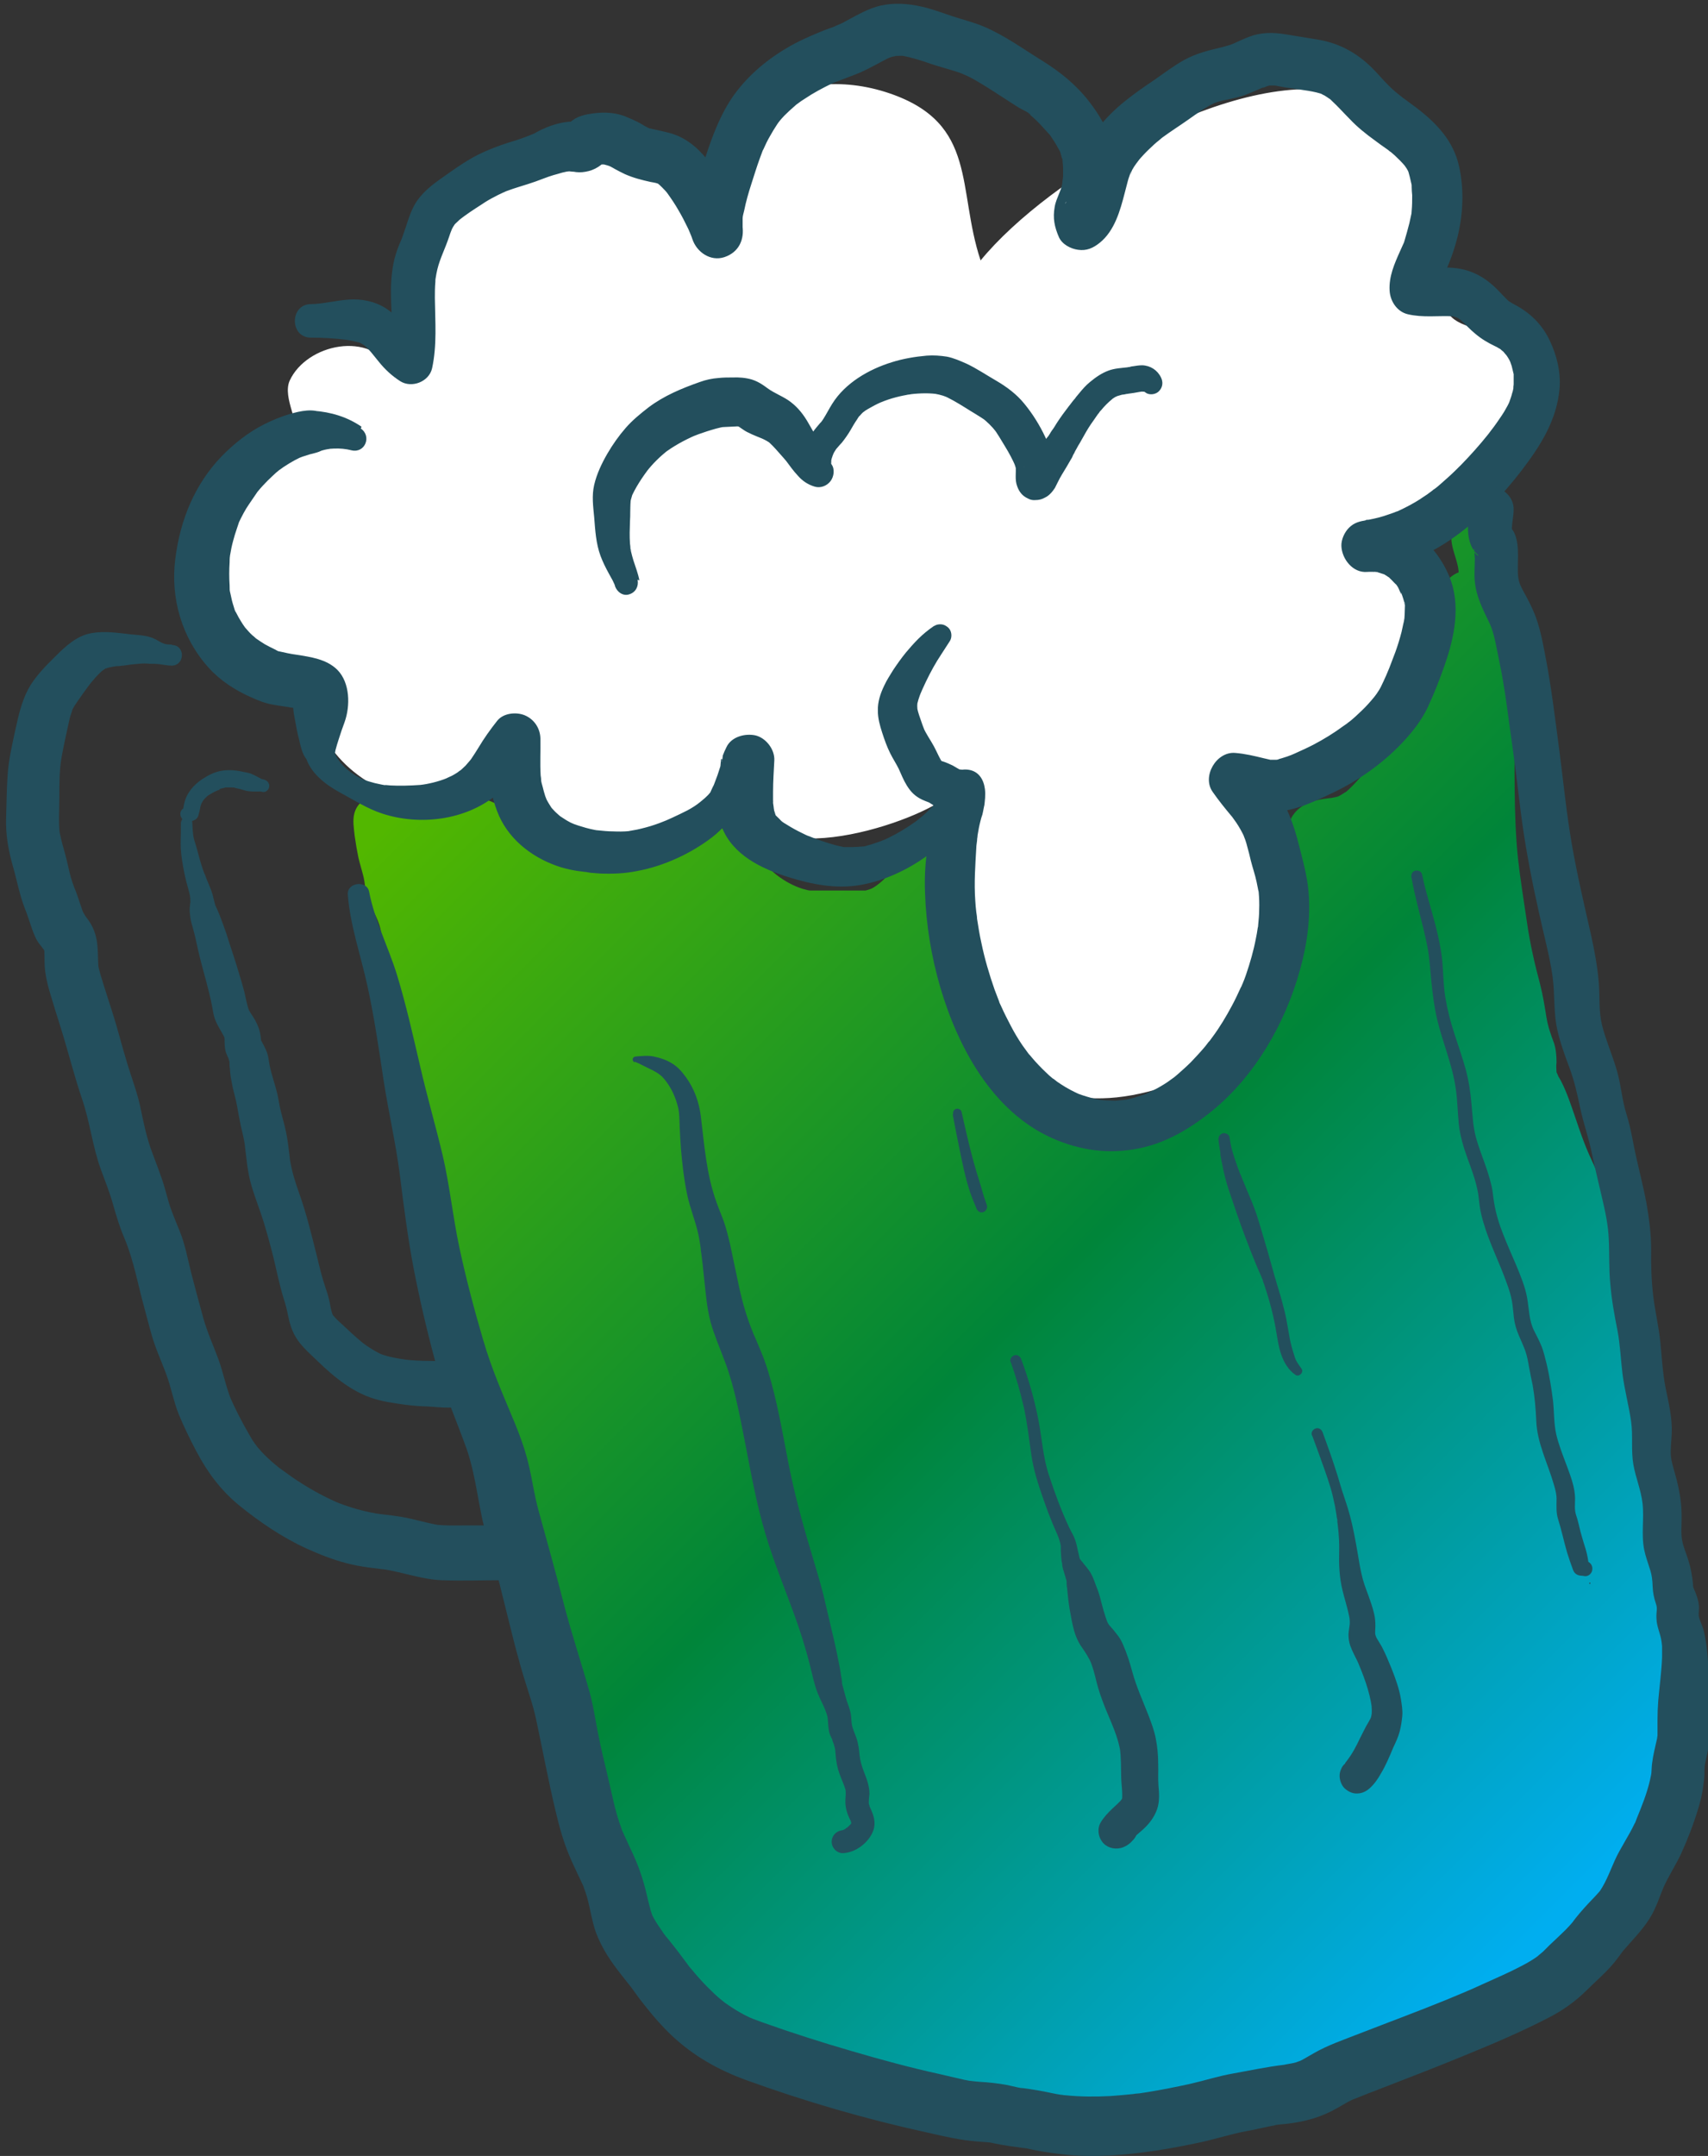
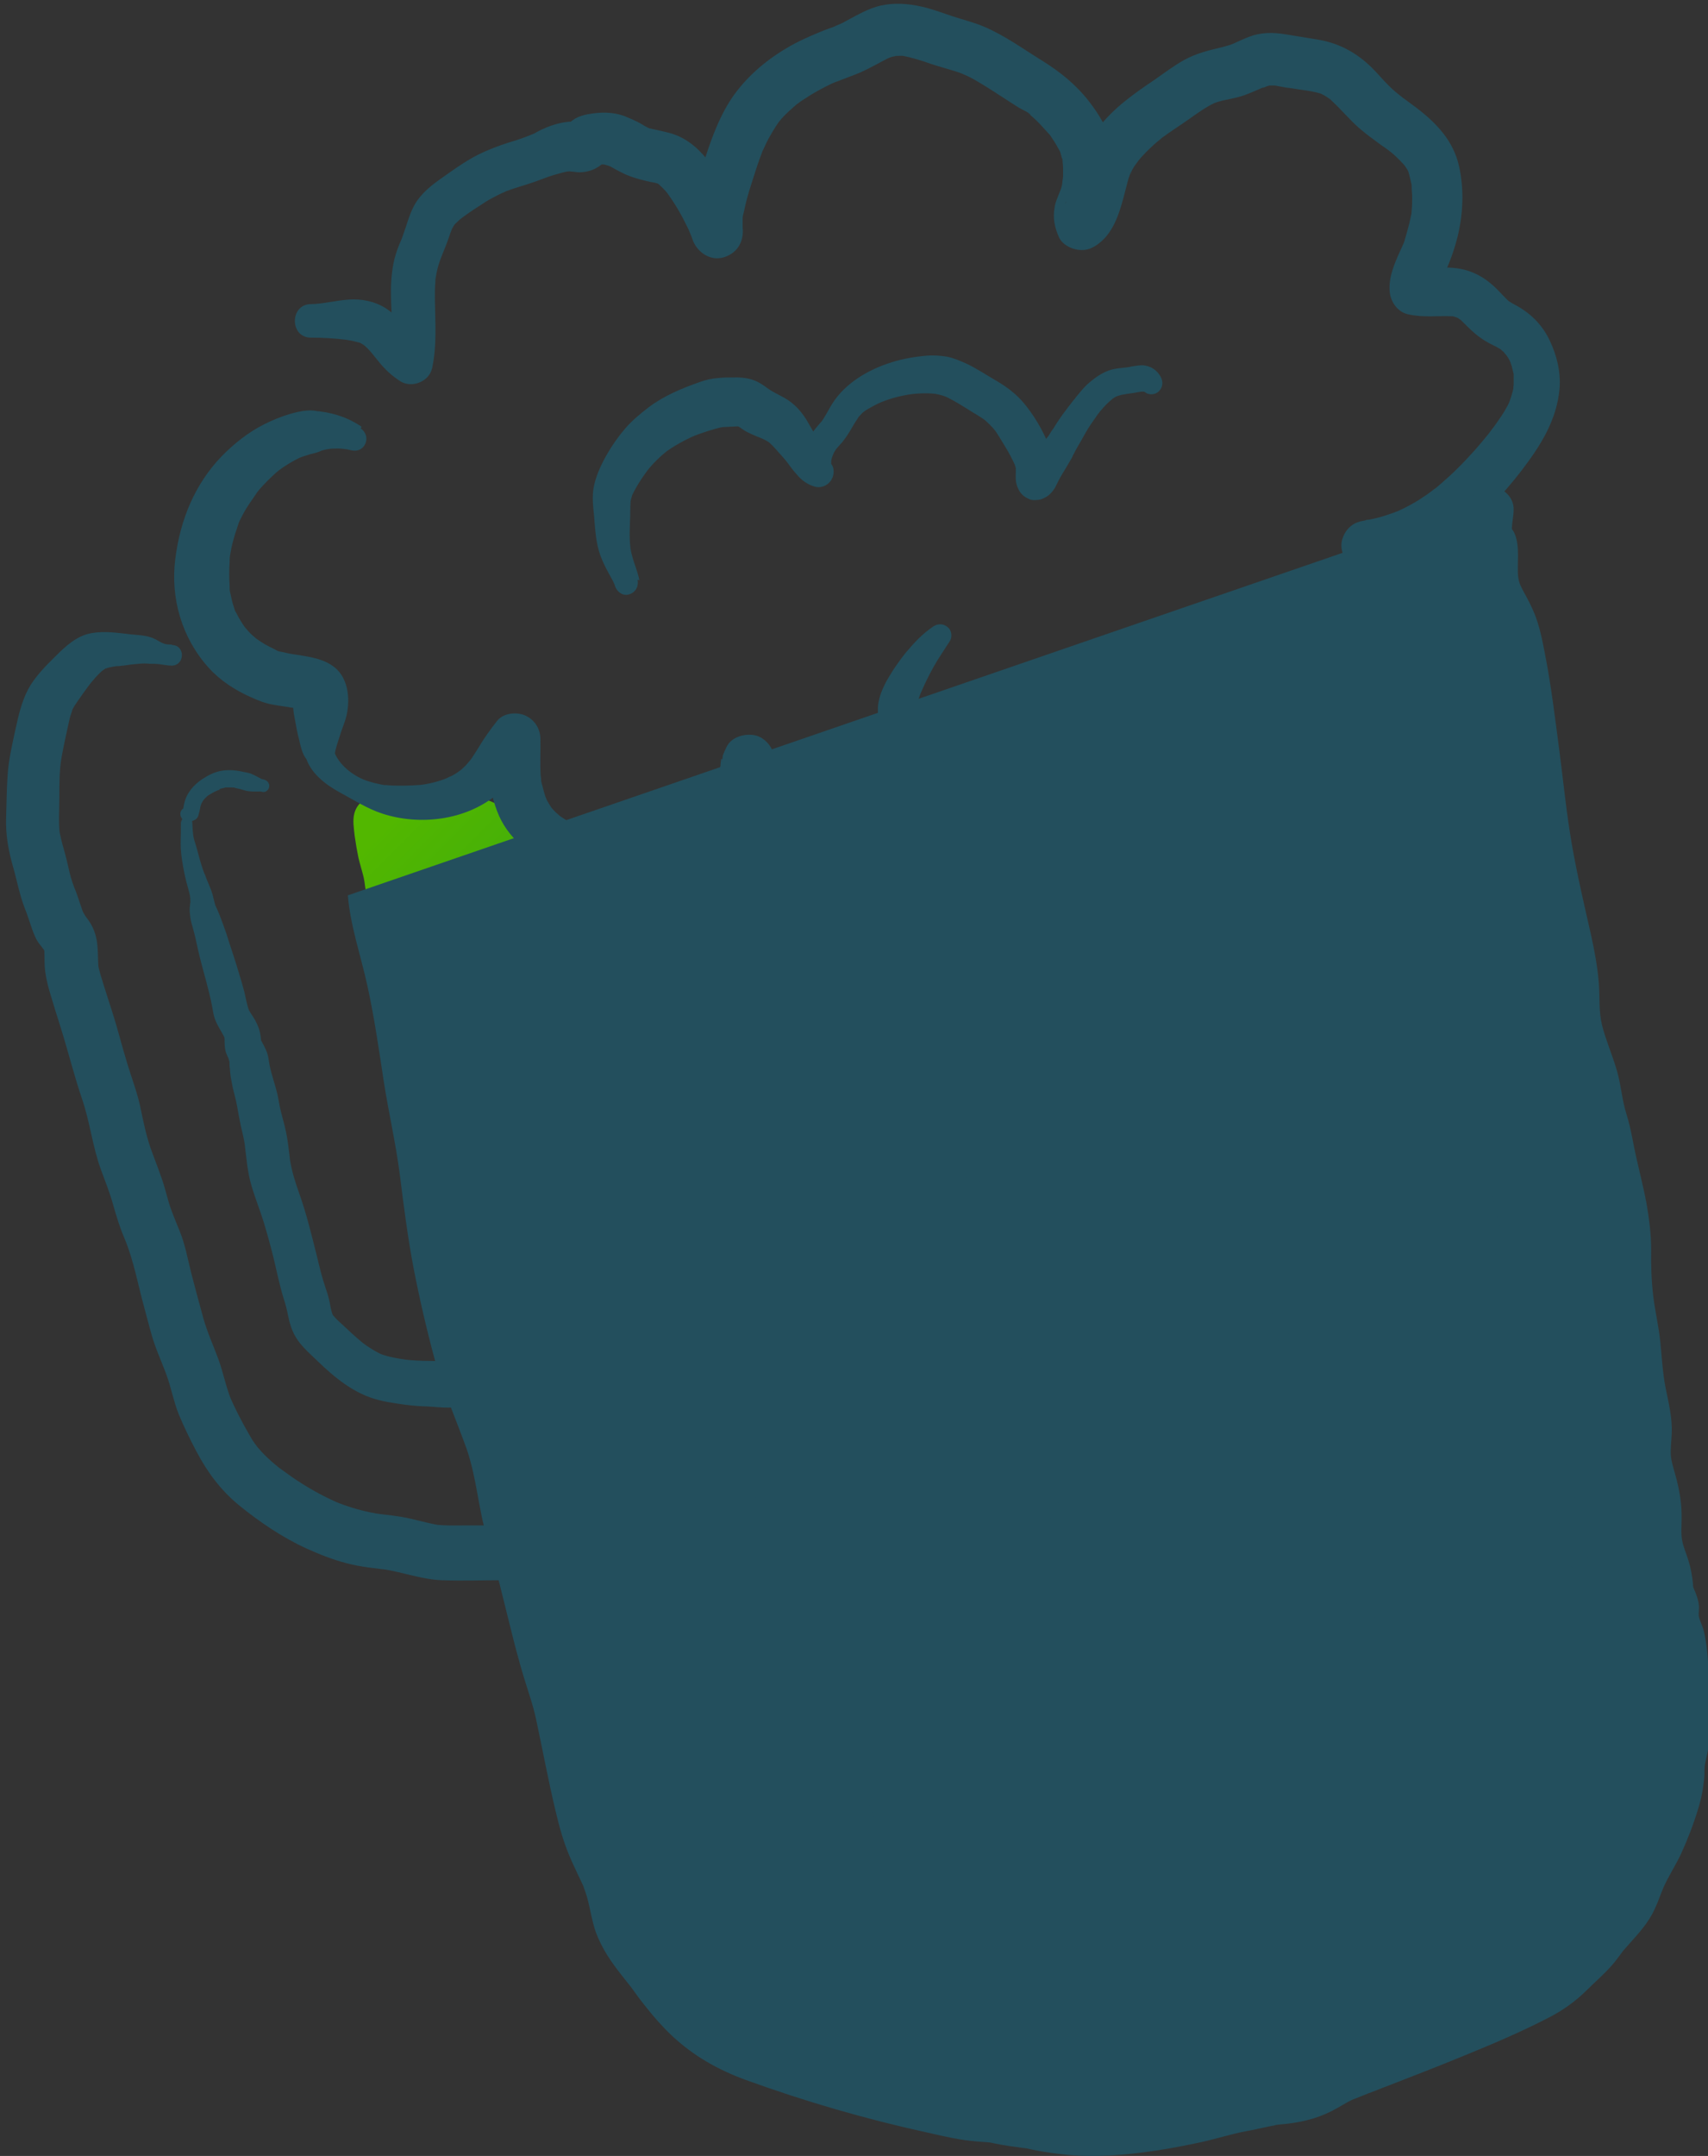
<svg xmlns="http://www.w3.org/2000/svg" id="Layer_1" version="1.1" viewBox="0 0 67.32 84.93">
  <rect x="0" y="0" width="67.32" height="84.93" fill="#333333" stroke="none" />
  <defs>
    <style>
      .st0 {
        fill: none;
      }

      .st1 {
        fill: #234f5d;
      }

      .st2 {
        fill: url(#linear-gradient);
      }

      .st3 {
        clip-path: url(#clippath-1);
      }

      .st4 {
        clip-path: url(#clippath-3);
      }

      .st5 {
        clip-path: url(#clippath-4);
      }

      .st6 {
        fill: #008641;
      }

      .st7 {
        fill: #fff;
      }

      .st8 {
        clip-path: url(#clippath);
      }
    </style>
    <clipPath id="clippath">
      <rect class="st0" x="-12.6" y="-10.12" width="103.4" height="103.4" />
    </clipPath>
    <clipPath id="clippath-1">
      <rect class="st0" x="-12.6" y="-10.12" width="103.4" height="103.4" />
    </clipPath>
    <clipPath id="clippath-3">
      <path class="st0" d="M43.19,44.79s0,0,0,0c0,0,0,0,0,0M42.94,44.86s.03,0,.05,0c-.02,0-.03,0-.04,0,0,0-.01,0-.01,0M57.49,22.94s0,.03,0,.03c0,0,0-.02,0-.03M57.65,20.25c-.3.17-.41.45-.44.78-.06.52.25,1.02.28,1.48,0,.01,0,.02,0,.04-.02.01-.05.02-.08.03-1.03.53-.51,1.82-.67,2.61-.2,1.01-.68,1.91-1.02,2.87-.09.24-.09.29-.22.51-.11.19-.22.32-.4.51-.34.35-.71.67-1.04,1.04-.3.34-.59.69-.92,1-.03.03-.07.06-.11.09,0,0,0,0,0,0,0,0-.02,0-.04.02-.08.05-.17.11-.26.15-.01,0-.11.03-.13.03-.03,0-.06.01-.09.02,0,0,0,0-.01,0h0c-.44.05-.89.11-1.26.39-.22.17-.38.4-.44.67-.07.31.01.56,0,.87,0-.02.02-.1,0,.02,0,.07-.03.13-.05.2-.03.12-.07.23-.09.35-.06.29-.1.6-.13.9-.05.54-.01,1.06.04,1.6.03.24.05.49.03.73-.02.21-.1.49-.15.72-.11.54-.22,1.07-.32,1.61-.02.1-.04.2-.06.3-.01.05-.05.15-.04.16-.09.17-.2.32-.31.47-.27.37-.53.9-.76,1.2-.11.14-.31.35-.4.42-.07.05-.15.1-.23.14-.15.08-.07.03-.03.02-.05.02-.11.04-.16.06-.49.17-.95.36-1.29.77-.31.37-.5.53-.95.73-.39.17-.91.34-1.37.46-.47.12-.95.42-1.34.58-.01,0-.09.03-.15.05-.02,0-.05-.02-.04,0-.05-.03-.12-.08-.14-.09-.09-.06-.17-.11-.26-.16-.29-.14-.57-.19-.89-.23-.04,0-.26-.02-.13-.01-.04,0-.17-.06-.14-.03-.03-.03-.12-.12-.15-.16-.02-.03-.06-.08-.07-.09-.02-.04-.05-.07-.07-.11-.19-.25-.37-.46-.61-.64-.2-.15-.41-.27-.63-.37-.1-.05-.2-.09-.31-.14-.04-.02-.08-.04-.12-.06-.02-.01-.1-.07-.1-.07-.04-.04-.09-.08-.12-.13.01,0-.08-.14-.1-.17-.02-.03-.09-.19-.09-.18-.04-.1-.08-.21-.11-.32-.07-.24-.14-.48-.23-.71-.12-.29-.27-.52-.43-.78-.23-.35-.35-.89-.48-1.35-.28-1.01-.37-1.92-.32-2.97.02-.52.04-1.1-.14-1.6-.2-.56-.7-.97-1.32-.81-.37.1-.65.38-.9.66-.25.28-.56.57-.8.68-.07.03-.15.05-.22.07,0,0-.1,0-.11,0-.06,0-.11,0-.17,0-.29,0-.58,0-.86,0-.26,0-.52,0-.79,0-.06,0-.21,0-.26,0-.02,0-.09-.01-.08-.01-.08-.02-.15-.04-.23-.06-.68-.22-1.42-.75-1.73-1.4-.23-.46-.55-.88-1.09-.97-.56-.09-1.11.26-1.58.53-.21.12-.38.27-.58.4-.1.07-.09.09-.19.1.03,0-.08,0-.14-.02-.56-.1-1.06-.26-1.63-.1-.45.13-.92.33-1.35.41-.06.01-.07.02-.15-.01.11.04-.11-.08-.14-.1-.24-.14-.51-.23-.79-.29-.2-.04-.43-.07-.58-.14-.21-.11-.42-.27-.61-.41-.31-.24-.61-.62-.92-.91-.5-.46-1.02-.74-1.71-.62-.18.03-.42.11-.55.13-.23.03-.38,0-.6-.05-.27-.05-.55-.1-.83-.12-.24-.01-.47,0-.7-.05-.62-.14-1.56-.13-1.78.64-.08.28-.02.61.01.9.04.29.09.58.15.87.06.25.14.5.2.75.06.25.06.52.14.77.15.47.42.8.53,1.29.02.1.01.06.02.2,0,.16.02.31.05.47.03.17.11.41.12.54.02.23-.02.46,0,.7.04.32.14.61.31.88.06.09.12.17.17.26.02.04.05.07.07.11,0,.01.01.02.02.03,0,0,0,.01,0,.02.01.05.02.11.01.23,0,.11-.02.19-.04.31-.11.58-.19,1.12-.08,1.71.09.53.31,1.02.44,1.54.25.99.53,1.94.61,2.96.04.54.01,1.08.11,1.62.08.46.25.9.41,1.33.07.2.14.39.2.59.03.11.06.22.09.33.01.06.03.13.04.19,0,.02,0,.05.01.07.05.52.03,1.04.09,1.56.13,1.11.37,2.2.77,3.25.2.52.46,1,.71,1.5.23.45.35.87.51,1.39.15.49.32.98.43,1.49.12.53.1.95.19,1.53.15.98.61,1.88.9,2.82.31,1.02.33,2.09.49,3.14.17,1.12.62,2.13,1.1,3.15.44.94.83,1.86,1.03,2.88.19,1,.26,2.01.35,3.02.05.59.95.61.94,0,0-.26,0-.52-.01-.78.04.06.07.13.11.19.22.39.49.79.84,1.09.36.3.53.37.8.66.32.34.55.69.93.97.62.46,1.36.72,2.04,1.07.74.38,1.46.8,2.27.99.35.08.7.16,1.05.25.03,0,.04.01.06.01.01,0,.03.02.06.04.08.05.17.1.25.14.21.12.44.22.68.28.23.06.48.07.71.06.11,0,.23,0,.34-.01.05,0,.08-.01.09-.01.01,0,.03.01.08.03.38.1.58.2.96.4.4.21.77.44,1.19.61.17.06.33.11.5.16.1.03.2.06.31.09.09.03.12.04.1.03.05.02.09.04.14.07.83.36,1.76.28,2.65.24.42-.02.83-.02,1.25-.02.2,0,.4,0,.61,0,.12,0,.24,0,.36,0,0,0,.04,0,.08,0,.09,0,.21.01.07-.02.48.1.85.19,1.35.08.1-.02.2-.06.3-.08-.04,0-.17.02.07-.01.26-.03.52-.05.78-.09.43-.06.83-.15,1.25-.25.42-.1.85-.16,1.26-.3.37-.12.76-.17,1.14-.28.22-.06.43-.15.64-.24.09-.04.19-.09.28-.13.12-.06.01-.05.16-.06-.17.01.17,0,.16,0,.11,0,.21,0,.32,0,.22-.02.45-.07.66-.13.38-.11.78-.27,1.15-.32.85-.11,1.72-.36,2.57-.6.77-.22,1.51-.58,2.29-.76.43-.1.84-.2,1.25-.39.42-.19.78-.48,1.13-.76,1.25-1.01,2.21-2.33,3.08-3.68.44-.7.87-1.46,1.16-2.23.29-.76.39-1.6.59-2.39.21-.8.4-1.62.52-2.44.07-.46.05-.91.07-1.37.01-.28.14-.8.16-1.2.06-.88.14-1.76.15-2.65,0-.8.06-1.62.03-2.43-.02-.44-.1-.86-.24-1.27-.13-.4-.18-.67-.22-1.03-.09-.93-.24-1.86-.43-2.77-.08-.36-.18-.71-.26-1.07,0,0-.03-.19-.04-.21,0-.09-.01-.18-.02-.27,0-.22,0-.44,0-.66-.03-.86-.25-1.74-.44-2.57-.2-.84-.44-1.66-.74-2.46-.31-.82-.7-1.61-1.06-2.41-.33-.73-.54-1.47-.82-2.23-.09-.24-.19-.49-.31-.72-.03-.06-.07-.12-.11-.19,0,0-.04-.11-.07-.16,0-.06-.01-.18-.01-.18,0-.07,0-.14.01-.21,0-.25-.02-.52-.1-.76-.12-.33-.23-.61-.3-1.03-.07-.44-.14-.87-.25-1.3-.22-.82-.4-1.62-.52-2.46-.12-.83-.26-1.67-.35-2.49-.09-.88-.12-1.77-.13-2.66-.02-1.75.02-3.51.01-5.26,0-1.33.14-2.75-.16-4.06-.14-.62-.45-1.2-1-1.55-.13-.08-.29-.12-.44-.12s-.33.04-.46.12" />
    </clipPath>
    <linearGradient id="linear-gradient" x1="36.96" y1="48.83" x2="37.47" y2="48.83" gradientTransform="translate(6352.05 4862.18) rotate(-90) scale(129.26 -129.26)" gradientUnits="userSpaceOnUse">
      <stop offset="0" stop-color="#00aef0" />
      <stop offset=".5" stop-color="#008539" />
      <stop offset=".99" stop-color="#52b700" />
      <stop offset="1" stop-color="#52b700" />
    </linearGradient>
    <clipPath id="clippath-4">
      <rect class="st0" x="-12.6" y="-10.12" width="103.4" height="103.4" />
    </clipPath>
  </defs>
  <g class="st8">
    <g class="st3">
-       <path class="st7" d="M15.53,14.63c-.93-1.65-3.45-1.07-4.11.36-.31.68.46,1.76.2,2.25-.5.92-2.65,1.32-3.39,2.28-2.6,3.39.17,7.61,4.11,7.51-.25,4.72,7.98,6.64,8.78,2.21.05,1.44,0,3.08,1.31,3.82,2.05,1.16,7.32.16,6.69-2.85-.41,4.47,5.93,2.56,7.8,1.45-.25,5.54,1.35,13.13,8.35,11.34,4.62-1.18,6.98-8.61,3.59-12.15,4.55.36,8.16-4.97,6.29-9.25,1.86-1.51,7.14-3.68,5.35-6.87-1.66-2.96-4.15-.54-3.66-4.55.43-3.5.17-5.47-3.74-6.49-4.36-1.13-11.76,3.28-14.45,6.57-.94-2.82-.1-5.39-3.58-6.58-3.84-1.31-7.36,1.04-7.92,4.82-3.74-6.87-11.83.9-11.61,6.11" />
      <path class="st6" d="M25.07,76.41h0Z" />
    </g>
    <g class="st4">
      <rect class="st2" x="-.75" y="10.87" width="81.51" height="81.51" transform="translate(-24.79 43.41) rotate(-45)" />
    </g>
    <g class="st5">
      <path class="st1" d="M14.25,16.81c-.57-.39-1.21-.58-1.9-.63.13.04.27.07.4.11-.4-.22-.91-.1-1.33.02-.34.1-.68.24-1,.4-.62.31-1.19.76-1.68,1.26-1.07,1.11-1.64,2.52-1.83,4.04-.2,1.56.26,3.13,1.32,4.3.45.5,1.04.88,1.65,1.15.29.13.57.25.89.3.27.05.54.08.81.13.13.02.26.06.39.09.21.06-.18-.09-.07-.03.04.02.09.07-.05-.04-.11-.09-.19-.19-.25-.32-.07-.17-.04-.1-.03-.06.04.13-.02-.13-.02-.15,0,.07,0,.16,0,.23,0,.22.01.44.06.66.05.24.08.48.14.71.05.18.08.37.14.55.1.31.23.5.54.62l-.4-.4c.17.69.8,1.16,1.39,1.48.54.29,1.06.63,1.65.82,1.46.48,3.26.27,4.49-.73.56-.45.92-1.09,1.43-1.59-.57-.23-1.13-.47-1.7-.7-.03.29.05-.33-.01.11-.01.09-.02.17-.02.25,0,.12,0,.24,0,.36,0,.23,0,.47.02.7.04.6.15,1.14.39,1.69.46,1.02,1.42,1.71,2.46,2.03.21.06.43.11.64.14.08.01.4.05.23.03h-.04c.1,0,.21.02.31.04.13.01.25.02.38.03.49.02.99,0,1.47-.1,1.04-.19,2.12-.69,2.95-1.33.46-.35.76-.79,1.12-1.16.2-.21.38-.43.56-.65.1-.13.2-.25.29-.39.03-.04.06-.09.1-.14.04-.06.03-.04-.02.05.09-.08.15-.17.19-.28-.63-.17-1.26-.34-1.89-.51-.06.89-.31,1.81.03,2.68.43,1.1,1.56,1.64,2.62,1.97.92.29,1.89.48,2.85.31.92-.16,1.82-.58,2.58-1.12.44-.32.87-.67,1.23-1.08.34-.39.69-.77.94-1.23-.48-.13-.96-.26-1.43-.39,0,0,0,.14,0,.07,0-.07-.01.06-.01.06,0,.04-.02.08-.03.11v.04c.02-.09.01-.07-.03.04-.02.06-.05.11-.07.17,0,0-.04.13-.01.05.03-.08-.02.04-.02.04-.04.09-.08.18-.12.28-.14.36-.23.74-.32,1.11-.15.71-.2,1.44-.17,2.17.04,1.25.25,2.51.6,3.71.69,2.35,2.05,4.89,4.4,5.94,1.1.49,2.24.65,3.42.41,1.07-.21,2.03-.78,2.87-1.46,1.71-1.38,2.91-3.47,3.49-5.58.28-1,.43-2.08.33-3.13-.06-.6-.21-1.14-.36-1.73-.21-.84-.48-1.62-1.01-2.32-.14-.18-.27-.35-.42-.53-.03-.04-.07-.09-.1-.13,0-.01-.1-.12-.03-.03.07.09-.02-.02-.03-.04-.04-.05-.07-.1-.11-.15-.29.51-.59,1.03-.88,1.54.28.03-.2-.06.07.01.06.01.11.03.17.04.14.03.28.07.42.11.37.09.76.15,1.14.12.73-.07,1.4-.4,2.06-.71,1.02-.48,1.98-1.15,2.76-1.97.4-.42.78-.9,1.03-1.43.25-.54.47-1.1.66-1.65.39-1.11.65-2.38.18-3.5-.55-1.32-1.78-2.35-3.28-2.22v2.04c1.26-.16,2.42-.61,3.46-1.35,1.03-.73,1.89-1.62,2.66-2.62.75-.98,1.4-1.99,1.51-3.25.05-.66-.11-1.3-.39-1.89-.3-.63-.77-1.09-1.38-1.41-.05-.02-.09-.05-.14-.08-.05-.03-.1-.06-.14-.09.08.06.07.06,0-.01-.12-.12-.24-.24-.35-.36-.32-.33-.67-.6-1.11-.76-.35-.13-.73-.17-1.1-.16-.16,0-.33,0-.49,0-.07,0-.14,0-.21,0-.11-.01-.11,0,0,0-.06-.01-.11-.02-.17-.04.24.31.48.63.72.94,0-.17-.02.03-.02.06.01-.05.01-.1.02-.14.02-.09.05-.17.08-.25.01-.04.03-.07.04-.11-.06.19-.03.06,0,.01.04-.1.09-.19.13-.29.21-.46.37-.92.49-1.4.22-.9.26-1.86.06-2.76-.22-1.01-.89-1.71-1.69-2.32-.15-.11-.31-.23-.46-.34-.04-.03-.09-.06-.13-.1-.01-.01-.12-.09-.03-.02.1.08-.04-.03-.06-.05-.05-.04-.11-.09-.16-.13-.28-.24-.52-.52-.77-.79-.63-.67-1.36-1.1-2.27-1.25-.43-.07-.86-.14-1.28-.21-.49-.08-.97-.08-1.43.1-.21.08-.42.18-.62.27-.03.01-.18.07-.06.03.12-.05-.03,0-.04.01-.13.04-.26.08-.39.11-.51.12-.99.24-1.46.5-.41.23-.79.52-1.18.79-.4.27-.79.54-1.16.84-.78.63-1.45,1.43-1.77,2.39-.12.37-.2.74-.31,1.11-.03.1-.06.19-.1.29,0,.03-.04.14,0,0,.05-.16-.01.02-.03.05-.03.05-.12.15-.13.21.01-.12.14-.15.05-.07-.04.04-.08.08-.13.12.53.07,1.07.14,1.6.21.03.07.07.13.06.22,0,.04-.06.23,0,.05.03-.09.05-.17.09-.25.07-.17.15-.34.18-.53.09-.44.13-.9.11-1.34-.05-.94-.43-1.7-.99-2.43-.53-.69-1.15-1.19-1.89-1.65-.76-.47-1.47-.99-2.3-1.34-.41-.17-.83-.27-1.25-.41-.39-.13-.78-.28-1.19-.37-.53-.12-1.07-.16-1.61-.04-.48.11-.92.37-1.35.6-.09.05-.18.1-.28.14-.06.03-.31.12-.12.06-.21.08-.43.15-.64.24-.46.19-.91.39-1.34.65-.84.5-1.59,1.15-2.14,1.96-.54.81-.86,1.76-1.15,2.68-.29.92-.55,1.87-.39,2.84.66-.18,1.31-.36,1.97-.54-.19-.56-.46-1.11-.76-1.62-.31-.52-.67-1.07-1.13-1.46-.31-.26-.63-.44-1.02-.54-.13-.03-.26-.06-.38-.09-.08-.02-.15-.03-.23-.05-.05-.01-.38-.09-.11-.02-.14-.04-.29-.15-.42-.22-.19-.1-.39-.19-.59-.27-.48-.18-.96-.17-1.46-.08-.36.07-.66.2-.87.53l-.03.06c.08-.14.21-.24.38-.28.25-.07,0-.02-.06-.02-.49,0-1,.18-1.43.41-.25.14.07-.02-.08.05-.07.03-.14.06-.22.09-.17.07-.35.13-.53.19-.41.12-.81.26-1.2.43-.65.28-1.2.69-1.77,1.09-.34.24-.65.49-.9.83-.23.32-.35.71-.47,1.08-.03.09-.06.17-.09.26-.02.06-.04.11-.06.17.03-.07.02-.06-.02.05-.11.24-.2.49-.27.75-.11.46-.15.94-.14,1.42,0,.43.04.86.05,1.29,0,.22,0,.43,0,.65-.01.26-.01.26-.07.51.42-.17.83-.34,1.25-.51-.04-.02-.07-.05-.11-.07-.08-.05-.03-.03.02.02-.07-.07-.14-.12-.2-.19-.11-.12-.21-.24-.31-.37-.25-.31-.5-.58-.84-.8-.43-.27-.93-.37-1.43-.34-.51.03-1.07.18-1.51.18-.85,0-.85,1.33,0,1.32.43,0,.97.03,1.43.09-.1-.01.18.03.21.04.09.02.19.05.28.07.09.03.09.03-.02-.01.04.02.08.04.11.06.03.01.21.15.11.07-.1-.09.07.07.09.09.06.06.11.11.16.17.1.12.2.25.3.37.24.3.52.56.85.77.45.28,1.13.02,1.25-.51.2-.92.12-1.83.11-2.77,0-.21,0-.43.02-.64,0-.05,0-.09.01-.14,0,.02-.02.1,0,0,.02-.12.04-.24.07-.36.11-.44.3-.79.46-1.27.03-.1.07-.2.11-.3.04-.1,0-.01,0,0,.02-.04.04-.08.06-.11.01-.02.11-.16.04-.07-.06.07.02-.02.03-.03.04-.04.24-.22.12-.12.29-.24.62-.45.93-.65.16-.11.33-.21.51-.3.09-.05.17-.09.26-.13.04-.02.08-.04.11-.05.24-.11-.08.03.06-.03.39-.15.79-.25,1.18-.39.23-.08.46-.18.7-.25.12-.03.24-.07.35-.1.06-.01.12-.03.18-.04.02,0,.2-.02.1-.02-.12,0,.07.02.09.02.06,0,.12.01.18.02.17.02.33,0,.49-.04.36-.09.68-.35.86-.67l-.61.47c.09-.02.17-.04.26-.06.26-.06-.19,0,.07,0,.19,0-.07-.04.03,0,.03.01.29.08.14.03-.14-.04.06.03.09.04.07.04.14.07.2.11.13.07.26.14.39.2.34.15.66.23,1.02.31.11.02.28.04.37.11-.19-.14-.07-.02,0,.02.15.08-.18-.16-.04-.03.08.08.16.15.23.23.04.04.07.08.1.12.15.17-.13-.19,0,0,.15.21.3.43.43.66.13.22.25.45.36.68.03.06.06.12.08.18.03.08.07.25,0-.02.03.1.08.2.11.3.17.51.71.89,1.26.71.57-.19.8-.69.71-1.26,0,.02.01.26.01.09,0-.03,0-.07,0-.1,0-.08,0-.16,0-.24,0-.04,0-.07.01-.11,0-.12-.01.09-.01.09,0-.09.04-.21.06-.3.07-.35.17-.7.28-1.04.11-.34.21-.67.33-1,.03-.09.07-.18.1-.27.01-.04.03-.08.05-.12-.01.03-.08.19,0,.01.08-.18.16-.35.26-.52.09-.16.18-.31.28-.46.04-.07.19-.24.06-.09.07-.08.14-.17.22-.25.13-.13.27-.26.41-.38.02-.02.16-.14.07-.06-.09.07.02-.02.04-.03.09-.07.19-.14.29-.2.34-.23.7-.42,1.07-.6.04-.02.08-.03.12-.05.14-.07-.15.06,0,0,.08-.03.16-.06.24-.09.26-.1.51-.19.77-.3.38-.17.74-.38,1.11-.57-.17.08.05-.02.12-.04.04-.01.27-.05.13-.04-.15.01.13,0,.18,0,.04,0,.08,0,.12,0,.12,0-.19-.04,0,0,.38.07.75.19,1.12.32.36.12.72.21,1.08.33.08.03.16.06.24.09-.21-.08.05.03.1.05.19.09.38.2.56.31.35.21.68.43,1.02.65.16.1.31.2.47.3.05.03.44.21.45.28,0,0-.16-.13-.07-.05.03.02.06.05.08.07.07.06.13.11.19.17.14.13.27.28.4.42.03.03.05.06.08.09.04.05.17.15.01,0,.06.06.11.15.16.22.11.16.21.33.3.5.02.03.03.06.04.09.1.19-.04-.15-.02-.04.02.08.05.16.07.25,0,.02,0,.09.02.1-.03-.03-.02-.21,0-.05,0,.11.02.21.02.32,0,.11,0,.22,0,.32,0,.09-.04.22-.03.31,0,0,.04-.2.01-.09-.01.05-.02.11-.03.16-.02.1-.06.19-.1.29-.07.18-.15.35-.18.54-.08.44-.01.79.17,1.2.13.28.46.45.75.49.34.05.6-.07.86-.28.58-.47.8-1.26.98-1.96.04-.15.08-.31.12-.46.02-.07.04-.15.07-.22.01-.03.02-.06.03-.09.05-.14.08-.03-.02.05.04-.03.07-.14.09-.18.05-.09.1-.17.16-.25.04-.06.19-.24.07-.1.07-.08.14-.17.22-.25.13-.14.28-.28.42-.41.06-.06.13-.11.19-.16.04-.04.09-.07.13-.11-.07.06-.09.07,0,0,.34-.25.69-.47,1.03-.71.16-.11.32-.23.49-.34.09-.06.18-.12.27-.17.05-.03.11-.06.16-.09.02,0,.18-.09.09-.05-.11.05.07-.02.1-.03.04-.01.09-.03.13-.04.1-.03.2-.05.31-.07.22-.05.44-.09.66-.17.24-.09.47-.19.7-.29.03-.01.06-.03.1-.04.1-.05-.09.04-.09.04.05,0,.18-.07.23-.08.02,0,.11-.02.12-.03-.01.01-.22,0-.11.02.08,0,.17,0,.25,0,.02,0,.15.03.03,0-.14-.03.05.01.08.02.11.02.22.04.33.06.16.02.32.04.48.07.2.03-.12-.02.08.01.21.03.42.06.63.11,0,0,.27.07.26.08,0,0-.22-.11-.04-.01.03.02.06.03.1.05.07.04.14.09.21.14.03.02.11.1.01,0-.11-.11.06.05.06.06.25.23.48.49.72.73.3.32.64.59,1,.85.14.11.29.21.43.31.04.03.09.06.13.1.01.01.12.09.03.02-.09-.07.01.01.03.02.05.04.1.09.15.13.14.13.27.26.4.41.07.08-.02-.02-.03-.04.03.04.06.09.09.13.02.03.04.06.05.09.01.02.02.04.03.06.03.07.02.04-.03-.07.03,0,.15.54.16.59,0,.02.02.15,0,.02-.01-.14,0,.04,0,.06,0,.11.01.21.02.32,0,.2,0,.41-.02.61,0,.05-.01.1-.01.14-.01.13.04-.18,0-.02-.03.12-.05.25-.08.37-.06.24-.13.48-.2.72-.01.04-.03.09-.05.13-.04.13.07-.16.01-.03-.04.1-.09.19-.13.29-.22.49-.44.99-.41,1.54.02.42.29.84.72.94.6.14,1.18.05,1.78.08.13,0-.19-.07.03.01.05.02.11.03.16.05-.15-.06,0,0,.02.02.25.18-.11-.13.09.06.19.18.37.38.58.55.25.21.49.35.78.49.04.02.09.04.13.07,0,0,.21.12.1.05-.11-.07.1.1.1.1.03.03.17.22.07.07.06.09.12.17.17.27.02.03.1.26.03.07.02.05.03.1.05.14.03.11.05.22.08.33.03.14,0-.22,0,.02,0,.08,0,.15,0,.23,0,.05,0,.1,0,.15,0,0-.03.25,0,.1.03-.15-.02.1-.02.1-.01.05-.02.1-.04.15-.03.13-.08.25-.12.37.01-.03.08-.17,0,0-.03.07-.07.14-.11.21-.11.21-.25.4-.38.59-.07.1-.15.21-.23.31-.03.04-.06.08-.09.12.14-.18,0,0-.04.05-.32.4-.67.79-1.03,1.16-.17.17-.34.34-.52.5-.09.08-.18.16-.27.24-.05.04-.1.09-.15.13-.02.02-.23.18-.12.09.12-.09-.09.06-.09.07-.06.05-.13.09-.19.14-.11.07-.22.15-.33.22-.24.15-.5.29-.76.41-.04.02-.1.05-.14.06.25-.08-.03,0-.08.03-.13.05-.27.09-.41.14-.12.04-.25.07-.38.1-.06.01-.13.03-.19.04-.06.01-.35.05-.08.02-.28.04-.51.09-.72.3-.18.18-.31.47-.3.72.02.51.45,1.07,1.02,1.02.12-.01.24,0,.36,0,.17,0-.07.02-.06-.01,0,0,.14.03.13.03.05.01.34.12.2.05-.16-.07.04.02.06.04.05.03.1.06.14.09.15.09.06-.02-.02-.02.02,0,.1.09.1.09.08.07.14.15.22.22.1.1-.13-.21,0-.01.03.04.05.08.08.12.03.05.12.3.17.32-.05-.02-.06-.18-.02-.04.02.06.04.12.06.18.01.05.03.09.04.14v.03c.03.11.03.09,0-.06.04.07.02.22.02.3,0,.14-.01.28-.02.42-.01.15.04-.19,0-.04-.01.07-.02.13-.04.2-.02.11-.05.21-.07.32-.07.27-.15.53-.24.78-.08.21-.16.42-.24.63-.04.1-.09.21-.13.31-.02.04-.04.09-.06.13-.02.04-.04.09-.05.13l.05-.12s-.12.24-.14.29c-.05.1-.11.19-.17.28-.03.04-.06.08-.09.12-.14.2.1-.12,0,0-.08.1-.17.2-.25.29-.16.18-.34.34-.51.5-.09.08-.18.16-.28.23-.04.03-.08.07-.13.1.21-.15-.02.01-.05.03-.38.28-.77.52-1.19.74-.23.12-.48.23-.72.34-.07.03-.14.06-.21.09.17-.07-.03.01-.09.03-.14.05-.29.09-.43.13.17-.05.07,0,0,0-.09,0-.17,0-.26,0,.21.01.07,0,.02,0-.08-.02-.17-.04-.26-.06-.37-.09-.74-.18-1.13-.21-.74-.06-1.32.93-.88,1.54.23.33.48.64.74.95.18.21-.12-.17.04.05.05.07.1.14.15.21.12.18.22.36.31.55-.08-.19.03.1.04.12.03.09.06.18.08.27.05.18.1.37.14.55.07.28.17.56.23.85.02.1.04.2.06.3.04.2-.03-.27,0-.07,0,.05.01.1.02.16.02.23.03.46.02.69,0,.2-.02.41-.04.61,0,.06-.01.11-.02.17-.02.21.04-.26,0-.04-.02.13-.04.27-.07.4-.09.48-.23.96-.39,1.43-.04.11-.08.23-.13.34-.02.06-.05.11-.07.17.08-.27.04-.09,0-.02-.11.24-.22.48-.35.72-.23.43-.48.85-.77,1.24-.04.05-.07.1-.11.15-.05.06-.18.18.01-.01-.08.08-.15.19-.23.28-.17.2-.34.38-.52.57-.16.16-.34.32-.51.47-.04.04-.09.07-.13.11-.16.13.2-.14.03-.02-.11.08-.21.15-.32.23-.18.12-.37.23-.57.33-.1.05-.2.09-.29.14.26-.14.12-.05.04-.02-.07.03-.13.05-.2.07-.18.06-.37.12-.56.16-.1.02-.46.05-.09.02-.12,0-.25.02-.37.03-.22,0-.43-.02-.64-.03.35,0,0,0-.11-.03-.13-.03-.26-.06-.38-.1-.11-.03-.22-.07-.33-.11-.2-.07.22.1.02.01-.06-.03-.11-.05-.17-.08-.25-.12-.48-.26-.71-.42-.03-.02-.12-.11-.15-.11l.1.08s-.07-.05-.1-.08c-.1-.08-.2-.17-.29-.26-.19-.18-.37-.37-.54-.57-.04-.05-.08-.1-.13-.15-.15-.18.13.18,0,0-.08-.11-.16-.22-.24-.33-.17-.25-.32-.5-.46-.77-.13-.25-.26-.5-.37-.75-.03-.06-.06-.13-.09-.19.08.25.01.02,0-.02-.06-.15-.12-.31-.18-.47-.21-.6-.39-1.21-.52-1.84-.07-.31-.12-.63-.17-.95-.03-.23.03.23,0,0,0-.09-.02-.18-.03-.26-.02-.15-.03-.3-.04-.45-.05-.7,0-1.39.04-2.08,0-.09.02-.18.03-.28,0-.06.01-.12.02-.18-.01.09-.01.08,0-.03.03-.2.07-.4.12-.59.02-.08.04-.15.07-.23.02-.06.1-.53.07-.3.03-.25.06-.47.03-.71-.05-.38-.25-.71-.67-.76-.4-.05-.71.18-.84.55-.01.04-.03.07-.04.11.05-.15.02-.04,0-.01-.04.08-.07.15-.11.23-.04.08-.09.15-.13.23-.02.04-.05.07-.07.11-.09.16.07-.06-.06.08-.13.14-.26.27-.4.4-.07.07-.14.13-.22.19-.04.03-.08.06-.11.09-.18.15.1-.07-.09.07-.34.24-.68.45-1.05.63-.06.03-.11.05-.17.08.03-.01.11-.04-.03.01-.09.04-.18.07-.27.1-.09.03-.18.06-.27.09-.05.01-.09.02-.14.04-.02,0-.2.05-.11.03.09-.02-.05,0-.07,0-.05,0-.09,0-.14.01-.09,0-.18.01-.27.01-.09,0-.18,0-.26,0-.03,0-.17-.01-.05,0,.12.01-.06-.01-.08-.02-.38-.08-.76-.21-1.13-.35-.05-.02-.32-.13-.14-.05-.09-.04-.19-.08-.28-.13-.21-.1-.41-.21-.6-.33-.08-.05-.18-.1-.24-.17.16.18-.02-.02-.07-.07-.07-.06-.13-.13-.19-.19-.13-.14.06.05.05.07-.01-.02-.03-.05-.04-.07-.04-.07-.02-.03.05.12,0-.07-.05-.19-.07-.26-.04-.13.02.23.01.09,0-.05-.01-.11-.02-.16-.01-.12-.04-.24-.04-.35,0,.32.02.08.01.01,0-.11,0-.21,0-.32,0-.41.03-.83.05-1.24.02-.43-.33-.88-.74-.98-.41-.09-.96.05-1.15.47-.05.1-.1.21-.14.32-.01.09-.02.18-.04.27v-.11c.04.06-.06.25-.07.31-.06.2-.13.4-.21.6-.05.14-.03.07-.01.03-.02.05-.04.1-.07.15-.03.06-.09.2-.09.2-.12.16-.3.3-.46.43.07-.06-.03.02-.04.03-.04.03-.09.06-.13.09-.09.06-.18.11-.27.16-.2.1-.4.2-.6.29-.21.1-.27.12-.5.21-.24.09-.47.16-.72.22-.11.03-.22.05-.34.07-.06.01-.11.02-.17.03.02,0,.12-.01.02,0-.21.02-.42.02-.64.01-.19,0-.38-.02-.57-.04-.14-.01.14.02,0,0-.05,0-.1-.01-.15-.02-.11-.02-.23-.05-.34-.08-.1-.03-.2-.06-.3-.09-.04-.01-.27-.1-.18-.06.11.04-.04-.02-.06-.03-.05-.02-.09-.04-.14-.07-.1-.05-.19-.12-.29-.18-.04-.02-.14-.11.01.01-.03-.02-.06-.05-.09-.07-.08-.07-.16-.14-.23-.22-.02-.02-.14-.15-.06-.06.07.08-.01-.02-.02-.03-.07-.11-.14-.22-.2-.34,0-.02-.07-.14-.01-.02.06.13-.02-.06-.03-.09-.04-.12-.07-.24-.1-.36-.02-.09-.07-.21-.06-.3-.02.18.01.12,0,.04,0-.06-.01-.13-.02-.19-.03-.49,0-.97-.01-1.46-.01-.4-.24-.75-.61-.91-.33-.14-.84-.1-1.09.21-.27.34-.52.69-.74,1.06-.09.15-.19.3-.29.45-.03.04-.16.2-.03.04-.06.07-.13.15-.19.22-.05.05-.11.1-.16.15-.07.06-.08.07-.02.02-.05.03-.09.06-.14.1-.07.05-.15.09-.22.13-.03.01-.28.13-.19.09-.33.14-.77.24-1.05.27-.4.03-.84.04-1.19.02-.03,0-.28-.03-.18-.01-.06,0-.13-.02-.19-.03-.16-.03-.32-.07-.48-.12-.57-.17-1.23-.67-1.38-1.25l-.15.55c.09-.09.16-.19.19-.31l.02-.17c0,.05,0,.04.01-.04.04-.15.08-.29.13-.44.07-.23.15-.45.23-.67.23-.64.22-1.55-.28-2.06-.43-.43-1.06-.51-1.62-.6-.23-.03-.45-.08-.67-.13-.05-.01-.21-.04.03.02-.07-.02-.14-.06-.21-.1-.13-.06-.26-.13-.39-.2-.12-.07-.23-.15-.35-.23-.2-.13.18.16,0,0-.05-.05-.1-.09-.15-.13-.1-.09-.19-.2-.28-.3-.16-.18.14.2,0,0-.06-.08-.11-.16-.16-.24-.07-.11-.13-.22-.19-.34-.03-.06-.17-.25-.02-.03-.04-.06-.06-.16-.08-.22-.05-.15-.09-.31-.12-.47-.02-.08-.04-.16-.04-.24.01.32,0-.06,0-.12-.02-.3-.02-.61,0-.91,0-.08,0-.18.02-.25-.08.26,0,.02,0-.04.03-.19.07-.38.12-.56.04-.16.09-.31.14-.46.02-.07.05-.14.07-.21.08-.23-.1.21,0-.02.13-.27.26-.53.43-.77.1-.15.2-.29.3-.44.15-.21-.14.15.03-.04.07-.08.13-.16.2-.23.12-.13.25-.26.38-.38.05-.04.09-.09.14-.13.03-.03.25-.2.08-.07.28-.21.58-.39.89-.54-.18.08.04-.01.07-.02.09-.03.18-.06.28-.09.27-.07.48-.1.69-.31-.12.07-.23.14-.35.2.11-.03.23-.07.34-.09,0,0,.21-.03.1-.02.06,0,.12-.01.18-.01.24-.01.47.01.7.07.53.12.8-.56.36-.86Z" />
-       <path class="st1" d="M13.71,35.27c.1,1.21.51,2.37.77,3.56.27,1.23.45,2.48.64,3.73.19,1.24.48,2.47.64,3.72.15,1.21.31,2.46.54,3.67.24,1.24.53,2.48.86,3.7.33,1.17.82,2.28,1.23,3.42.4,1.15.46,2.36.81,3.52.36,1.2.64,2.43.95,3.65.15.61.31,1.21.49,1.81.17.56.37,1.11.49,1.68.26,1.21.48,2.41.77,3.62.15.63.31,1.22.57,1.82.1.24.22.48.33.72.06.13.12.25.18.38.02.05.04.1.06.15-.08-.2,0,.03.02.07.19.53.24,1.11.43,1.64.24.64.6,1.16,1.02,1.69.07.09.15.19.22.28.04.05.09.11.13.16-.13-.16-.02-.02,0,0,.19.27.39.54.6.8.31.39.64.77,1.01,1.12.85.8,1.82,1.35,2.91,1.75,2.34.85,4.75,1.55,7.18,2.08.66.15,1.29.3,1.96.35.13.01.26.02.4.03.23.02.08,0,.03,0,.07.01.15.02.22.04.37.08.74.13,1.12.18.03,0,.22.04.04,0,.06.01.12.02.18.03.13.03.25.06.38.08.37.07.75.12,1.13.16.58.06,1.17.06,1.75.03,1.21-.07,2.41-.27,3.6-.53.59-.13,1.17-.32,1.77-.43.29-.05.57-.12.86-.18.05-.01.4-.07.22-.05.17-.03.35-.04.53-.06.72-.09,1.34-.26,1.98-.63.11-.06.22-.13.33-.19.06-.03.12-.07.19-.1.02-.01.22-.1.11-.05-.11.05.08-.03.08-.03.08-.03.15-.06.23-.09.17-.07.34-.14.51-.2,1.15-.45,2.31-.89,3.45-1.36,1.15-.47,2.32-.96,3.43-1.54.53-.27,1.02-.62,1.45-1.04.38-.38.8-.73,1.14-1.15.11-.14.22-.29.33-.44.1-.14-.1.1.02-.02.05-.05.09-.11.14-.16.21-.24.43-.47.62-.72.18-.23.34-.47.46-.74.08-.17.15-.34.21-.51.03-.07.05-.13.08-.2.01-.03.1-.25.03-.08.21-.49.51-.93.73-1.41.26-.57.49-1.17.67-1.77.07-.23.13-.47.17-.72.03-.2.06-.4.07-.6,0-.06,0-.11,0-.17,0-.05.02-.25,0-.11.04-.29.13-.57.17-.86.04-.33.05-.66.03-.99-.05-1.16.03-2.42-.22-3.51-.04-.19-.18-.45-.2-.6-.02-.14.02-.29,0-.43-.02-.21-.08-.37-.16-.57-.02-.04-.1-.23-.07-.15.05.12-.01-.09,0-.01,0,.08,0-.1,0-.09-.03-.34-.09-.66-.19-.98-.08-.25-.19-.5-.24-.76-.05-.28-.02-.58-.02-.87.01-.59-.09-1.15-.25-1.72-.06-.23-.14-.46-.17-.7-.03-.31.02-.61.03-.92.03-.62-.13-1.24-.25-1.84-.11-.59-.14-1.18-.2-1.77-.06-.61-.21-1.21-.28-1.82-.07-.6-.09-1.19-.08-1.79,0-.63-.08-1.26-.19-1.88-.11-.57-.25-1.13-.38-1.7-.14-.6-.22-1.21-.41-1.8-.18-.58-.21-1.18-.39-1.76-.17-.57-.41-1.12-.56-1.7-.14-.55-.09-1.07-.13-1.65-.05-.65-.17-1.3-.31-1.93-.27-1.19-.55-2.38-.76-3.59-.21-1.22-.33-2.45-.49-3.68-.17-1.28-.32-2.56-.57-3.82-.1-.53-.21-1.07-.41-1.57-.12-.29-.26-.56-.41-.83-.12-.23-.19-.33-.23-.61-.06-.46.08-1.16-.13-1.68-.04-.1-.06-.13-.13-.22-.02-.03-.1-.18-.08-.1,0,.04.12.21.09.25.01-.01,0-.15,0-.18.01-.25.07-.49.07-.73.01-.48-.42-.89-.89-.89s-.88.41-.89.89c-.01.51-.1,1.09.17,1.55,0,0,.12.18.18.22.18.15-.26-.07-.1-.24-.04.04,0,.33,0,.4,0,.3-.03.61,0,.91.06.61.32,1.1.58,1.64.19.4.27.96.37,1.43.25,1.17.38,2.38.55,3.56.18,1.24.29,2.5.5,3.74.2,1.19.45,2.37.73,3.55.13.56.27,1.13.34,1.69.08.61.04,1.23.14,1.84.1.57.3,1.11.5,1.65.21.55.33,1.09.45,1.67.13.6.34,1.18.46,1.79.12.57.26,1.13.39,1.7.13.55.25,1.1.27,1.67.03.58,0,1.16.06,1.74.05.61.16,1.22.28,1.82.11.57.13,1.15.2,1.72.08.63.25,1.25.34,1.88.08.56-.01,1.13.09,1.7.09.51.3,1,.36,1.52.07.62-.06,1.23.07,1.85.05.24.14.48.21.71.09.26.11.46.12.74.01.22.05.42.12.63.09.25.01.3.03.62.01.3.14.55.19.84.01.05.02.14.03.24,0,.14,0,.29,0,.43-.02.57-.1,1.14-.15,1.71-.02.26-.03.52-.03.78,0,.15,0,.31,0,.46,0,.06,0,.12,0,.17.01-.14-.01.07-.02.1-.07.32-.15.62-.19.94-.02.13-.02.26-.03.39,0,.12,0,.02,0,0-.01.1-.04.21-.06.31-.12.52-.32,1.01-.52,1.5-.02.05-.04.1-.06.16-.07.17.05-.11-.03.05-.05.11-.11.22-.17.33-.14.25-.28.49-.42.74-.26.46-.41.98-.68,1.43-.04.06-.07.12-.11.17.03-.04.12-.13-.03.03-.08.09-.17.19-.26.28-.22.23-.43.46-.63.71-.05.06-.1.13-.15.2.12-.15,0,0-.02.02-.08.09-.16.18-.25.27-.2.2-.4.38-.61.58-.09.09-.17.17-.26.26-.03.03-.34.28-.18.16-.2.15-.42.28-.65.4-.49.26-1,.48-1.51.71-.61.28-.93.41-1.51.65-1.13.46-2.27.88-3.4,1.32-.61.24-1.24.45-1.81.78-.11.06-.22.13-.33.19-.06.04-.13.07-.19.1-.01,0-.17.08-.05.03.12-.06-.08.02-.11.03-.07.02-.15.04-.22.05-.06.01-.11.02-.17.03-.36.07.11,0-.1.02-.67.08-1.32.22-1.99.34-.58.1-1.13.28-1.7.41-.55.12-1.1.23-1.65.32-.13.02-.26.04-.39.06-.19.03.16-.02-.03,0-.06,0-.11.01-.17.02-.3.03-.61.06-.91.08-.58.03-1.17.03-1.75-.03-.06,0-.11-.01-.17-.02.21.02.02,0-.02,0-.13-.02-.25-.04-.38-.07-.37-.08-.73-.14-1.1-.19-.08,0-.16-.02-.23-.03-.14-.02,0,0,.01,0-.15-.03-.3-.07-.45-.1-.34-.06-.69-.1-1.04-.12-.13-.01-.26-.02-.39-.04.2.02.02,0-.02,0-.07-.01-.14-.03-.21-.04-.32-.07-.64-.15-.95-.22-1.19-.26-2.36-.58-3.52-.92-1.17-.34-2.33-.71-3.48-1.12-.13-.05-.25-.09-.38-.14-.04-.02-.2-.09,0,0-.04-.02-.09-.04-.14-.06-.24-.11-.46-.24-.68-.38-.09-.06-.19-.13-.28-.19-.18-.12-.03-.02,0,0-.05-.04-.1-.08-.15-.12-.2-.16-.38-.34-.56-.52-.16-.16-.31-.33-.46-.5-.07-.09-.15-.18-.22-.26-.02-.03-.15-.19-.06-.08.09.12-.09-.12-.09-.12-.18-.24-.36-.49-.55-.72-.08-.11-.17-.21-.26-.32-.03-.04-.06-.08-.09-.12-.08-.1.09.13-.03-.05-.14-.2-.27-.39-.38-.6-.1-.19-.03-.06-.01-.01-.02-.07-.05-.14-.07-.21-.04-.14-.07-.28-.11-.43-.14-.63-.31-1.19-.58-1.78-.1-.22-.21-.44-.31-.67-.05-.11-.1-.22-.15-.33.08.19,0,.02,0-.02-.03-.08-.06-.17-.09-.25-.19-.57-.3-1.17-.44-1.75-.15-.62-.3-1.24-.42-1.87-.1-.53-.18-1.06-.33-1.58-.33-1.16-.71-2.29-1.01-3.46-.31-1.2-.64-2.38-.97-3.58-.17-.59-.25-1.2-.39-1.8-.13-.57-.33-1.13-.55-1.67-.48-1.16-.9-2.08-1.26-3.31-.35-1.19-.67-2.4-.93-3.61-.26-1.21-.38-2.44-.66-3.64-.28-1.18-.62-2.34-.89-3.52-.28-1.2-.55-2.41-.91-3.59-.34-1.1-.88-2.14-1.1-3.28-.09-.47-.88-.37-.84.11" />
+       <path class="st1" d="M13.71,35.27c.1,1.21.51,2.37.77,3.56.27,1.23.45,2.48.64,3.73.19,1.24.48,2.47.64,3.72.15,1.21.31,2.46.54,3.67.24,1.24.53,2.48.86,3.7.33,1.17.82,2.28,1.23,3.42.4,1.15.46,2.36.81,3.52.36,1.2.64,2.43.95,3.65.15.61.31,1.21.49,1.81.17.56.37,1.11.49,1.68.26,1.21.48,2.41.77,3.62.15.63.31,1.22.57,1.82.1.24.22.48.33.72.06.13.12.25.18.38.02.05.04.1.06.15-.08-.2,0,.03.02.07.19.53.24,1.11.43,1.64.24.64.6,1.16,1.02,1.69.07.09.15.19.22.28.04.05.09.11.13.16-.13-.16-.02-.02,0,0,.19.27.39.54.6.8.31.39.64.77,1.01,1.12.85.8,1.82,1.35,2.91,1.75,2.34.85,4.75,1.55,7.18,2.08.66.15,1.29.3,1.96.35.13.01.26.02.4.03.23.02.08,0,.03,0,.07.01.15.02.22.04.37.08.74.13,1.12.18.03,0,.22.04.04,0,.06.01.12.02.18.03.13.03.25.06.38.08.37.07.75.12,1.13.16.58.06,1.17.06,1.75.03,1.21-.07,2.41-.27,3.6-.53.59-.13,1.17-.32,1.77-.43.29-.05.57-.12.86-.18.05-.01.4-.07.22-.05.17-.03.35-.04.53-.06.72-.09,1.34-.26,1.98-.63.11-.06.22-.13.33-.19.06-.03.12-.07.19-.1.02-.01.22-.1.11-.05-.11.05.08-.03.08-.03.08-.03.15-.06.23-.09.17-.07.34-.14.51-.2,1.15-.45,2.31-.89,3.45-1.36,1.15-.47,2.32-.96,3.43-1.54.53-.27,1.02-.62,1.45-1.04.38-.38.8-.73,1.14-1.15.11-.14.22-.29.33-.44.1-.14-.1.1.02-.02.05-.05.09-.11.14-.16.21-.24.43-.47.62-.72.18-.23.34-.47.46-.74.08-.17.15-.34.21-.51.03-.07.05-.13.08-.2.01-.03.1-.25.03-.08.21-.49.51-.93.73-1.41.26-.57.49-1.17.67-1.77.07-.23.13-.47.17-.72.03-.2.06-.4.07-.6,0-.06,0-.11,0-.17,0-.05.02-.25,0-.11.04-.29.13-.57.17-.86.04-.33.05-.66.03-.99-.05-1.16.03-2.42-.22-3.51-.04-.19-.18-.45-.2-.6-.02-.14.02-.29,0-.43-.02-.21-.08-.37-.16-.57-.02-.04-.1-.23-.07-.15.05.12-.01-.09,0-.01,0,.08,0-.1,0-.09-.03-.34-.09-.66-.19-.98-.08-.25-.19-.5-.24-.76-.05-.28-.02-.58-.02-.87.01-.59-.09-1.15-.25-1.72-.06-.23-.14-.46-.17-.7-.03-.31.02-.61.03-.92.03-.62-.13-1.24-.25-1.84-.11-.59-.14-1.18-.2-1.77-.06-.61-.21-1.21-.28-1.82-.07-.6-.09-1.19-.08-1.79,0-.63-.08-1.26-.19-1.88-.11-.57-.25-1.13-.38-1.7-.14-.6-.22-1.21-.41-1.8-.18-.58-.21-1.18-.39-1.76-.17-.57-.41-1.12-.56-1.7-.14-.55-.09-1.07-.13-1.65-.05-.65-.17-1.3-.31-1.93-.27-1.19-.55-2.38-.76-3.59-.21-1.22-.33-2.45-.49-3.68-.17-1.28-.32-2.56-.57-3.82-.1-.53-.21-1.07-.41-1.57-.12-.29-.26-.56-.41-.83-.12-.23-.19-.33-.23-.61-.06-.46.08-1.16-.13-1.68-.04-.1-.06-.13-.13-.22-.02-.03-.1-.18-.08-.1,0,.04.12.21.09.25.01-.01,0-.15,0-.18.01-.25.07-.49.07-.73.01-.48-.42-.89-.89-.89s-.88.41-.89.89" />
      <path class="st1" d="M6.77,25.39c-.11,0-.22,0-.32-.04-.12-.04-.22-.12-.33-.17-.28-.15-.65-.16-.96-.19-.52-.06-1.03-.14-1.55-.05-.58.1-1.02.51-1.42.91-.39.38-.82.82-1.08,1.3-.26.5-.38,1.03-.5,1.58-.13.6-.27,1.19-.31,1.81-.04.56-.04,1.13-.06,1.69-.02.65.09,1.27.27,1.9.16.56.26,1.12.47,1.66.15.36.24.74.4,1.1.05.12.12.23.2.33,0,0,.27.35.12.15-.11-.14,0,0,.02.03.04.06.07.12.1.18l-.11-.25c.03.09.05.19.07.29l-.04-.28c.02.23.01.46.02.69.02.34.09.66.18.98.14.48.29.95.44,1.43.3.95.54,1.93.86,2.87.31.91.41,1.87.74,2.77.17.46.35.91.48,1.38.13.46.26.89.45,1.33.37.89.53,1.84.79,2.77.13.47.24.95.4,1.41.16.46.37.9.52,1.36.15.45.24.92.42,1.37.21.51.45,1,.71,1.49.42.8.95,1.51,1.65,2.09.82.67,1.72,1.28,2.68,1.72.51.23,1.04.44,1.58.58.56.15,1.14.2,1.71.27l-.29-.04c.79.12,1.54.41,2.34.44.8.03,1.6,0,2.39,0,.56,0,1.1-.5,1.08-1.08-.03-.58-.47-1.08-1.08-1.08-.46,0-.92,0-1.38,0-.44,0-.89.02-1.34-.04.1.01.19.03.29.04-.4-.06-.79-.17-1.18-.26-.46-.11-.93-.15-1.4-.21.1.01.19.03.29.04-.68-.09-1.35-.28-1.98-.55l.26.11c-.53-.23-1.04-.5-1.52-.81-.24-.15-.48-.32-.71-.49-.05-.03-.09-.07-.14-.1-.09-.07-.06-.05.08.06-.03-.02-.06-.05-.09-.07-.1-.08-.2-.16-.3-.25-.19-.17-.37-.35-.53-.54-.06-.06-.2-.28,0,0-.03-.04-.07-.09-.1-.13-.08-.11-.15-.22-.21-.33-.31-.53-.6-1.09-.84-1.66l.11.26c-.22-.53-.32-1.1-.52-1.64-.2-.54-.44-1.06-.59-1.61-.16-.58-.32-1.17-.47-1.75-.14-.56-.24-1.13-.46-1.67-.11-.27-.22-.53-.32-.8-.1-.27-.17-.55-.25-.83-.15-.55-.38-1.08-.57-1.62-.19-.55-.3-1.11-.42-1.68-.13-.59-.35-1.14-.52-1.72-.2-.65-.36-1.31-.57-1.96-.1-.32-.21-.65-.31-.97-.1-.33-.22-.66-.27-1l.04.28c-.05-.45,0-.9-.12-1.34-.06-.22-.16-.43-.29-.61-.07-.09-.14-.19-.21-.28.02.02.14.2.07.08-.05-.08-.1-.16-.14-.25.04.08.07.17.11.25-.11-.3-.2-.6-.31-.9-.1-.24-.19-.49-.25-.74-.07-.29-.13-.58-.21-.86-.09-.31-.17-.61-.22-.93.01.09.02.19.04.28-.06-.5-.02-1.01-.02-1.51,0-.48,0-.97.07-1.45l-.04.27c.07-.52.19-1.04.3-1.55.03-.12.05-.24.08-.36.03-.12.09-.25.11-.37,0,0-.09.2-.04.11.01-.02.02-.05.03-.07.03-.06.06-.11.09-.16.07-.11.14-.21.22-.32.07-.11.15-.21.22-.31.04-.05.07-.1.11-.15.02-.02.04-.05.05-.07.07-.1-.1.13-.03.04.16-.2.32-.39.51-.56.02-.02.04-.03.06-.05.06-.06-.06.05-.07.05.02,0,.11-.07.14-.09,0,0,.06-.02.06-.03,0,0-.15.05-.07.03.06-.01.12-.04.18-.05.09-.02.19-.04.28-.05.1-.02-.13.01-.03,0,.03,0,.05,0,.08,0,.07,0,.14-.02.21-.02.12-.02.24-.03.36-.05.03,0,.06,0,.1-.01-.06,0,.02,0,.04,0,.15-.02.32-.03.44-.02.17.02.27,0,.45.02.18.02.35.06.53.06.52-.02.52-.81,0-.81" />
      <path class="st1" d="M10.42,30.71s-.04,0-.05-.01c0,0-.05,0-.02,0,.03,0-.03-.01-.03-.01-.01,0-.03-.01-.04-.02-.06-.03-.12-.06-.17-.09-.08-.04-.16-.08-.24-.11-.07-.02-.14-.04-.21-.05-.3-.07-.6-.11-.91-.06-.27.04-.53.17-.76.32-.23.15-.44.35-.58.59-.14.23-.18.5-.21.77l.23-.3c-.07.02-.13.05-.19.09-.09.07-.15.16-.13.27.01.1.09.21.2.23.07.02.13.03.21.02.14-.02.26-.09.3-.23.03-.1.05-.19.07-.29,0-.04.02-.08.03-.12,0-.02.01-.04.02-.06-.04.1,0,.02,0,0,.02-.04.05-.08.07-.12.03-.04-.01.02-.02.02,0,0,.02-.02.03-.03.02-.03.05-.06.07-.08.04-.04.08-.08.12-.11,0,0,.02-.02.03-.02-.05.05-.04.03-.02.02.03-.02.05-.04.08-.05.09-.06.19-.11.29-.15.02,0,.07-.02.08-.04,0,0-.07.03-.02,0,.01,0,.03-.01.04-.02.06-.02.13-.02.19-.05,0,0-.08,0-.03,0,.01,0,.03,0,.04,0,.03,0,.06,0,.09,0,.06,0,.12,0,.18,0,.03,0,.06.02-.02,0,.01,0,.03,0,.04,0,.03,0,.06,0,.09.02.06.01.12.03.18.04.07.02.14.04.21.06.09.03.18.03.28.04.07,0,.14,0,.21,0,.01,0,.03,0,.04,0h.03s.01,0-.01,0c.04-.01.11.01.16.02.12.01.23-.1.24-.21.02-.11-.06-.24-.18-.27" />
      <path class="st1" d="M7.13,32.37c0,.29,0,.58-.01.86,0,.29.04.58.09.87.05.28.11.57.19.84.03.12.07.24.09.36,0,.02,0,.05.01.07.03.12,0-.09,0,.03,0,.02,0,.05,0,.08,0,.06,0,.05.01,0,0,.06-.02.11-.02.17-.02.13-.02.25,0,.38.01.18.06.35.11.52.08.28.14.56.2.84.13.59.31,1.16.45,1.75.04.17.08.33.11.5.03.16.05.32.1.47.1.3.29.54.42.83l-.07-.17c.02.06.04.11.05.17l-.02-.19c.02.21,0,.4.04.61.03.16.12.31.18.45-.03-.06-.05-.12-.08-.18.04.1.07.21.09.31l-.03-.2c.01.12,0,.23.02.35.01.19.04.39.08.58.05.3.15.59.2.88.05.28.1.56.16.84.07.29.14.57.17.87,0-.08-.02-.15-.03-.23.07.56.11,1.13.27,1.67.14.48.33.95.48,1.43.15.5.29,1,.41,1.5.12.5.22,1,.37,1.49.08.24.14.48.19.73.05.26.13.52.26.76.21.39.58.7.89,1,.69.67,1.46,1.3,2.41,1.54.26.07.53.11.79.15.34.05.68.09,1.02.1.5.01,1.04.13,1.53-.04.28-.1.48-.26.6-.54.1-.24.13-.6-.05-.83-.03-.04-.07-.09-.1-.13-.08-.14-.19-.25-.33-.33-.07-.03-.15-.06-.22-.09-.28-.09-.59,0-.81.17-.2.16-.32.35-.35.61-.03.12-.02.25.02.37.04.16.12.29.24.41.04.04.07.09.11.13.14-.52.27-1.03.41-1.55-.07.03-.15.04-.23.06.08-.01.16-.02.25-.03-.29.03-.58,0-.87,0-.35,0-.7-.02-1.05-.06.08.01.16.02.24.03-.41-.06-.83-.12-1.21-.28l.21.09c-.32-.14-.6-.32-.88-.53l.18.14c-.25-.2-.49-.41-.72-.63-.22-.21-.46-.4-.64-.64.04.06.09.12.13.17-.06-.07-.1-.15-.14-.24l.09.21c-.07-.17-.11-.35-.14-.54-.04-.21-.1-.4-.17-.6-.14-.41-.24-.83-.34-1.25-.21-.83-.41-1.67-.7-2.48-.16-.45-.3-.89-.37-1.37l.03.23c-.06-.49-.1-.98-.22-1.46-.05-.21-.11-.42-.16-.62-.05-.2-.08-.4-.12-.6-.09-.42-.25-.83-.33-1.25-.03-.16-.04-.32-.1-.48-.08-.21-.19-.38-.28-.57l.07.17c-.02-.06-.03-.11-.04-.17,0,.06.02.13.03.19-.02-.17-.03-.34-.08-.5-.04-.14-.11-.28-.18-.41-.1-.17-.22-.32-.29-.5l.07.16c-.09-.24-.13-.5-.19-.75-.07-.26-.14-.51-.22-.76-.15-.52-.33-1.02-.49-1.54-.08-.24-.17-.47-.26-.71-.05-.13-.11-.26-.17-.39-.03-.07.04.12,0,0,0-.02-.02-.05-.02-.07-.02-.06-.03-.13-.05-.19-.05-.26-.16-.5-.26-.74-.01-.02-.02-.05-.03-.07.03.07,0-.01-.01-.03-.02-.06-.04-.12-.07-.17-.05-.13-.09-.26-.13-.39-.08-.26-.14-.52-.22-.78-.04-.12-.08-.25-.09-.38-.02-.15-.02-.3-.03-.45-.01-.28-.43-.28-.44,0" />
      <path class="st1" d="M25.2,22.86c-.05-.27-.15-.52-.23-.77-.04-.12-.07-.25-.1-.37,0-.02,0-.08-.02-.09.01.09.01.1,0,.06,0-.02,0-.04,0-.06,0-.07-.01-.15-.02-.22-.02-.29-.01-.57,0-.86.02-.27,0-.54.03-.8l-.03.19c.01-.09.03-.18.03-.27l-.03.2c.02-.13.05-.25.09-.37l-.08.18c.19-.46.48-.89.78-1.28-.04.06-.09.11-.13.17.24-.31.52-.58.83-.83l-.18.14c.39-.3.83-.54,1.29-.74-.07.03-.15.06-.22.09.22-.09.44-.17.66-.24.23-.07.47-.15.71-.18l-.26.03c.16-.02.32-.02.47-.03.16-.01.32-.02.48,0-.08-.01-.17-.02-.25-.03.07,0,.13.02.19.05-.08-.03-.15-.06-.23-.1.17.08.31.21.47.29.25.13.51.22.77.33-.07-.03-.14-.06-.22-.09.14.06.27.13.39.22-.06-.05-.12-.09-.18-.14.18.14.33.31.48.48.14.16.28.31.41.48l-.12-.15c.15.2.29.4.46.58.18.21.4.36.67.44.23.07.48-.03.62-.21.14-.18.18-.47.05-.66-.01-.02-.03-.04-.04-.06.03.09.04.1.02.04.04.17,0,.03,0-.02,0-.04.01-.1,0-.13-.01.1-.02.11,0,.05,0-.02,0-.04.01-.07.01-.04.02-.09.04-.13,0-.02.01-.04.02-.06.02-.06.02-.04-.02.04.02-.02.03-.07.04-.09.02-.04.04-.08.07-.12.02-.04.05-.08.08-.11.04-.05.03-.04-.03.04.01-.02.03-.03.04-.05.06-.07.11-.13.17-.19.12-.15.24-.32.34-.49.08-.14.16-.28.25-.41.02-.04.05-.07.07-.11.01-.02.02-.03.04-.05.04-.05.02-.03-.03.04.06-.06.11-.13.17-.18.02-.01.03-.03.05-.04-.08.06-.1.07-.05.04.03-.02.06-.04.08-.06.08-.05.16-.1.24-.14.17-.1.35-.18.53-.26-.05.02-.1.04-.15.07.38-.16.78-.26,1.19-.32-.06,0-.12.02-.19.02.39-.05.79-.08,1.19-.03l-.2-.03c.21.03.41.07.6.15l-.18-.08c.31.13.61.31.9.49.28.18.57.34.84.53-.05-.04-.11-.08-.16-.12.2.16.39.34.55.55l-.12-.16c.18.23.32.49.47.73.16.26.3.52.42.8l-.08-.19c.05.12.09.23.11.36l-.03-.2c.03.27-.04.53.06.8.08.23.21.39.43.49.09.05.19.07.29.06.14,0,.26-.03.38-.1.16-.07.3-.24.39-.38.04-.07.07-.15.11-.22.1-.21.23-.41.35-.61.06-.1.12-.21.18-.31.03-.04.05-.09.07-.14.01-.02.02-.05.04-.07.03-.06.06-.12.08-.18l-.03.08s.15-.28.17-.3c.06-.1.11-.2.17-.3.11-.2.23-.4.37-.59.06-.09.12-.17.18-.26.02-.03.07-.07.08-.11-.02.06-.06.08-.02.03.02-.03.04-.05.07-.08.13-.16.28-.31.44-.44.08-.07-.03.02-.03.02,0,0,.06-.05.07-.05.04-.03.09-.06.14-.08.02-.01.05-.02.06-.03-.08.06-.08.03-.03.02.06-.02.11-.03.17-.05.02,0,.17-.02.18-.03,0,0-.13.02-.02,0,.03,0,.06,0,.09-.01.15-.02.29-.04.44-.07.02,0,.05-.01.07-.01.02,0,.13-.02.03,0-.09.01-.02,0,0,0,.03,0,.05,0,.08,0,.02,0,.03,0,.05,0,.11,0-.08-.02-.03,0,.02,0,.07.03,0,0-.08-.04.04.03.05.04.15.11.41.07.53-.07.14-.15.16-.35.07-.53-.14-.29-.42-.47-.74-.48-.12,0-.25.02-.37.04-.05,0-.09.02-.14.03-.02,0-.05,0-.07.01-.12.02.13-.01,0,0-.25.03-.51.04-.75.13-.27.1-.5.26-.73.45-.16.13-.3.29-.43.45-.03.04-.07.08-.1.12-.02.02-.04.05-.05.07-.02.02-.17.19-.04.05-.08.08-.14.18-.21.26-.17.22-.33.44-.48.67-.06.1-.12.2-.19.29-.03.04-.06.09-.08.13-.02.03-.04.05-.05.08-.03.04-.01.02.04-.05l-.1.12s-.04.05-.06.08c-.04.05.09-.12,0,0-.04.05-.08.1-.12.15-.09.11-.18.22-.27.32-.18.22-.34.46-.51.68l.12-.15s-.05.07-.09.09l.15-.12s-.02.02-.04.02c.06-.03.12-.05.18-.07h-.02c.31.18.61.36.92.53-.01-.03-.02-.07-.02-.1l.03.2c0-.11,0-.22.02-.32.02-.18,0-.36-.05-.53-.07-.27-.19-.55-.31-.8-.22-.47-.5-.92-.83-1.32-.3-.37-.69-.66-1.1-.9-.4-.23-.78-.49-1.19-.68-.25-.11-.5-.22-.76-.27-.26-.04-.52-.06-.79-.04-.46.04-.94.12-1.38.26-.91.28-1.84.82-2.35,1.64-.12.19-.22.39-.34.58-.03.05-.06.09-.09.13-.02.02-.03.04-.05.06-.03.05.09-.12.01-.02-.1.12-.2.23-.29.36-.16.22-.28.48-.34.75-.03.15-.06.3-.06.45,0,.09.01.19.03.28,0,.03,0,.06.01.08,0,.04,0,.02-.01-.07,0,.02,0,.04,0,.07.34-.14.68-.28,1.01-.42-.05-.06.05.06.05.06,0,0-.03-.05-.04-.05-.05-.08-.1-.14-.15-.22l.1.13c-.15-.23-.26-.46-.38-.7-.12-.24-.26-.47-.39-.7-.18-.32-.4-.61-.7-.84-.28-.22-.63-.33-.92-.55l.19.15c-.26-.2-.49-.39-.81-.49-.24-.07-.5-.09-.75-.08-.18,0-.37,0-.55.02-.27.02-.5.07-.75.16-.71.25-1.41.54-2.02,1-.32.25-.63.5-.9.81-.27.31-.51.65-.72,1.01-.22.38-.42.8-.52,1.23-.1.43-.04.85,0,1.28.04.51.07,1.03.25,1.52.09.24.2.46.32.68.05.1.11.19.16.29.02.04.04.09.06.13.01.02.02.04.03.07-.03-.08,0-.02,0,.02.08.23.32.41.57.32.25-.08.37-.32.32-.57" />
      <path class="st1" d="M36.81,24.66c-.22.15-.43.32-.62.51-.17.17-.33.35-.48.53-.18.22-.35.46-.51.7-.12.2-.25.39-.35.61-.15.31-.26.64-.25.99,0,.3.08.58.17.86.09.28.19.56.32.82.1.2.23.4.33.6.1.22.19.45.32.66.13.21.27.37.49.5.15.09.32.14.48.21l-.2-.09c.17.07.32.2.48.29.14.07.28.14.44.17.2.04.37.06.57.01.25-.07.44-.23.57-.45.1-.18.14-.42.08-.62-.05-.19-.2-.39-.37-.48-.19-.1-.41-.15-.62-.08l-.19.08c-.12.07-.22.17-.29.29l-.02.03c-.07.12-.1.24-.1.38,0,.14.03.26.1.38l.02.03c.42-.33.84-.65,1.27-.98-.12-.13-.26-.22-.43-.27-.12-.03-.22-.03-.34-.04l.23.03c-.06,0-.12-.03-.18-.05l.21.09c-.14-.06-.27-.15-.4-.22-.13-.06-.26-.12-.39-.16-.07-.02-.15-.04-.22-.07.07.03.13.06.2.08-.05-.02-.09-.04-.13-.08.06.04.11.09.17.13-.03-.03-.06-.06-.09-.09l.13.17c-.17-.22-.27-.49-.4-.73-.14-.26-.32-.5-.43-.77l.08.19c-.07-.17-.13-.34-.19-.52-.06-.17-.12-.35-.14-.54,0,.07.02.14.03.2-.01-.1-.01-.2,0-.3l-.03.2c.03-.21.1-.41.18-.61l-.07.17c.16-.38.34-.76.54-1.12.1-.18.21-.36.33-.54.11-.17.22-.34.33-.51.1-.16.07-.41-.07-.53-.06-.05-.12-.09-.19-.11-.1-.03-.25-.02-.34.04" />
      <path class="st1" d="M25.01,41.82c.21.08.41.2.61.29.19.09.39.2.53.36.3.34.49.77.59,1.21.04.21.04.46.05.72.01.29.03.57.05.86.05.59.12,1.2.24,1.78.11.53.32,1.03.44,1.56.03.13.05.26.07.38.01.07.02.14.03.21.01.1-.01-.08,0,.02,0,.05.01.1.02.15.04.29.07.59.1.88.07.61.11,1.25.27,1.85.15.53.37,1.03.56,1.54.4,1.06.6,2.21.82,3.32.22,1.14.43,2.29.76,3.41.33,1.13.79,2.23,1.19,3.34.2.56.38,1.12.53,1.69.14.51.22,1.04.45,1.52.09.18.17.35.24.54.05.15.06.18.07.31.01.15.02.31.05.46.02.09.06.18.1.26.01.02.02.05.03.07.03.08-.02-.05,0,.02.04.09.07.18.09.27.01.05.02.1.03.15-.02-.09,0,.04,0,.07.01.16.03.31.06.47.05.24.14.46.23.68.04.1.1.25.11.33.01.09,0,.25-.01.37-.01.3.07.55.21.82.04.08,0,.02,0,0,0,.03.01.05.02.08,0-.01-.03-.06,0-.02v.02s0-.04,0,0v.02s.02-.05.02-.05c-.01.02-.02.04-.03.06,0,.02-.05.07,0,0-.02.02-.03.04-.05.06-.04.04-.08.08-.12.11.06-.05-.04.02-.06.04-.03.02-.13.06-.04.03-.05.02-.16.02-.04.02-.24,0-.45.2-.45.45s.21.46.45.45c.5-.02,1.02-.42,1.19-.89.11-.3.02-.59-.11-.87,0-.02-.02-.04-.03-.06-.03-.07.02.06,0,0,0-.02-.03-.14-.03-.09-.02-.14.01-.28.02-.42,0-.3-.1-.57-.21-.85-.09-.23-.16-.47-.18-.67-.02-.24-.05-.47-.13-.7-.1-.28-.18-.41-.19-.66-.01-.15-.02-.3-.07-.45-.04-.15-.11-.3-.15-.46-.05-.18-.1-.36-.15-.55-.03-.12.01.16,0,0,0-.11-.02-.22-.04-.32-.02-.16-.05-.31-.08-.47-.06-.3-.12-.6-.19-.9-.14-.6-.28-1.19-.42-1.79-.15-.6-.34-1.19-.51-1.78-.35-1.16-.66-2.32-.89-3.51-.23-1.18-.43-2.37-.78-3.52-.08-.27-.18-.54-.29-.81-.07-.17-.14-.34-.21-.5-.03-.07-.06-.13-.09-.2-.01-.03-.02-.05-.03-.08-.04-.08.05.13,0,0-.22-.54-.38-1.09-.51-1.66-.13-.6-.25-1.2-.38-1.8-.07-.29-.14-.58-.24-.87-.09-.25-.2-.5-.29-.76-.4-1.1-.48-2.27-.62-3.41-.07-.54-.26-1.07-.58-1.51-.16-.22-.33-.42-.57-.56-.21-.13-.46-.21-.7-.26-.23-.05-.49-.02-.72,0-.13.01-.16.18-.03.23" />
      <path class="st1" d="M37.55,43.9c.09.49.19.98.29,1.47.1.48.2.98.35,1.45.08.27.19.53.3.79.04.1.14.18.26.14.1-.03.18-.15.15-.26-.08-.23-.16-.47-.22-.7-.07-.24-.15-.48-.22-.72-.14-.48-.26-.96-.37-1.44-.06-.27-.13-.55-.19-.83-.02-.09-.12-.14-.21-.12-.1.03-.14.12-.12.21" />
      <path class="st1" d="M39.84,53.66c.21.59.38,1.19.52,1.8.13.61.2,1.23.29,1.85.09.63.29,1.22.5,1.82.1.29.21.58.33.87.11.28.26.54.32.84,0,.02.02.12.01.06,0,.04,0,.07,0,.11,0,.07,0,.14.01.21,0,.08.01.15.02.23,0,.04,0,.07.02.11,0,0,.01.08,0,.02-.01-.08.01.09.01.08,0,.02,0,.05.01.07.03.14.08.27.12.41,0,.03.02.06.03.1,0,.02,0,.04.01.06.02.08,0-.05,0-.05.01.01,0,.11,0,.12,0,.08.01.16.03.25l-.02-.15c.03.31.06.62.11.92.05.27.09.53.16.79.07.27.18.52.34.74.14.2.26.39.36.62-.02-.06-.05-.12-.07-.17.12.29.2.59.27.89.08.32.19.63.31.94.24.61.55,1.21.64,1.87l-.03-.19c.05.36.04.72.05,1.08,0,.32.07.65.03.97l.03-.19c-.01.07-.03.13-.05.2.02-.06.05-.11.07-.17-.03.07-.08.14-.13.21l.11-.14c-.12.15-.26.27-.4.4-.17.16-.34.34-.46.54-.15.24-.11.56.05.77.17.23.46.31.73.25.21-.05.44-.21.54-.4l-.1.13c.13-.1.21-.28.26-.44.08-.23-.05-.53-.26-.64-.23-.12-.5-.09-.69.09-.01.01-.03.03-.04.04.04-.03.08-.06.12-.09-.03.02-.06.04-.09.05l.15-.06c-.06.02-.13.05-.19.08l.48-.06c-.08-.01-.15-.02-.23-.03l.17.02s-.07-.02-.11-.03c.14.34.28.68.42,1.02.02-.03.04-.05.06-.08l-.11.14c.15-.18.33-.32.51-.48.24-.22.44-.48.55-.8.1-.29.08-.62.05-.93-.02-.28,0-.56-.01-.84,0-.35-.03-.69-.1-1.03-.06-.3-.17-.59-.28-.88-.22-.57-.48-1.13-.64-1.72-.1-.37-.21-.72-.36-1.06-.07-.17-.16-.32-.28-.46-.1-.14-.22-.26-.33-.39l.11.14c-.06-.08-.12-.17-.16-.27.02.05.05.11.07.16-.14-.34-.23-.7-.32-1.05-.05-.18-.11-.35-.18-.52-.07-.19-.14-.39-.26-.55-.06-.08-.12-.16-.19-.24-.02-.03-.05-.06-.07-.09,0-.01-.02-.02-.03-.03-.06-.07.05.07,0,0-.02-.03-.04-.06-.06-.08,0-.01-.04-.06-.02-.02.02.04,0-.01,0-.03-.02-.08-.04-.17-.06-.26-.03-.15-.06-.29-.11-.44-.06-.18-.16-.33-.24-.5-.31-.66-.56-1.34-.79-2.04-.24-.71-.28-1.46-.42-2.19-.16-.82-.39-1.62-.68-2.4-.04-.11-.15-.19-.27-.15-.11.03-.19.16-.15.27" />
      <path class="st1" d="M48.02,44.82c.01.17.04.35.07.52-.01-.07.02.13.01.07,0,.02,0,.04,0,.06,0,.04.01.08.02.12.01.09.03.17.05.26.06.32.14.65.24.96.11.32.22.64.33.97.11.33.23.65.35.97.13.34.26.68.4,1.02.07.16.13.31.2.46.03.07.06.14.09.22-.02-.04,0,.01,0,.02,0,.02.02.04.02.06.02.05.04.09.05.14.2.6.36,1.21.46,1.83.05.29.09.58.19.86.1.3.29.62.56.8.14.1.34-.1.24-.24-.07-.1-.15-.21-.21-.32-.01-.03-.03-.06-.04-.08-.03-.06.02.04,0-.01,0-.01,0-.02-.01-.03-.02-.06-.04-.13-.06-.19-.08-.25-.14-.5-.18-.76-.05-.27-.09-.54-.15-.8-.08-.33-.17-.66-.27-.98-.2-.64-.36-1.3-.56-1.94-.1-.33-.19-.66-.3-.99-.11-.32-.24-.63-.37-.93-.08-.19-.15-.37-.23-.56,0-.02-.03-.07,0,0,0-.02-.02-.04-.03-.07-.02-.04-.04-.09-.05-.13-.04-.09-.07-.18-.1-.27-.06-.17-.12-.34-.17-.52-.05-.18-.08-.36-.11-.54-.01-.11-.15-.17-.24-.16-.1.01-.2.11-.19.22" />
      <path class="st1" d="M51.73,56.58c.17.45.33.9.49,1.35.08.23.16.46.23.7.07.24.12.47.17.71.02.12.04.24.06.36,0,.06.02.12.03.17,0,.01.01.1,0,.04,0,.03,0,.06.01.1.03.23.05.47.06.7.01.25,0,.49,0,.74,0,.28.02.55.06.82.08.54.29,1.05.37,1.59l-.02-.14c.01.11.02.22,0,.33l.02-.14c-.02.16-.05.31-.06.47,0,.15.02.31.07.45.09.25.22.47.33.71l-.06-.14c.25.6.49,1.21.58,1.86l-.02-.16c.02.18.03.36,0,.54l.02-.16c-.01.08-.03.17-.06.25l.06-.15c-.06.15-.15.29-.23.43-.08.15-.15.3-.23.45-.15.32-.31.63-.53.91l.11-.14c-.09.12-.19.24-.28.36l.11-.14v.02c-.08.06-.13.14-.16.22-.04.08-.06.17-.06.27,0,.17.08.38.2.49.13.12.31.21.49.2.19,0,.35-.08.49-.2.18-.16.33-.37.45-.59.1-.16.18-.33.26-.5.08-.17.15-.34.22-.51.1-.21.2-.42.26-.65.05-.19.08-.4.1-.6.02-.22-.02-.44-.05-.65-.07-.43-.22-.84-.38-1.24-.11-.26-.21-.52-.34-.77-.09-.19-.23-.36-.31-.56l.06.13c-.03-.07-.05-.14-.06-.21l.02.14c-.02-.13,0-.25,0-.38,0-.17-.01-.33-.05-.49-.06-.26-.15-.51-.24-.76-.1-.26-.19-.51-.25-.78-.06-.26-.11-.54-.15-.8-.09-.52-.18-1.04-.32-1.55-.07-.26-.15-.51-.24-.77-.09-.26-.16-.52-.24-.78-.18-.58-.38-1.14-.59-1.71-.04-.11-.15-.19-.27-.15-.11.03-.2.16-.15.27" />
      <path class="st1" d="M55.63,34.55c.16.92.45,1.82.63,2.74.09.46.11.93.16,1.4.05.49.11.97.22,1.45.22.93.61,1.81.74,2.76.07.46.07.93.12,1.4.05.45.18.88.33,1.3.15.41.31.83.4,1.26.05.21.06.43.09.64.03.21.08.43.14.63.24.84.65,1.62.94,2.45.08.22.15.44.19.66.04.22.05.44.08.67.03.25.1.48.2.71.08.19.17.38.24.57.08.22.12.45.16.68.04.23.09.46.14.7.08.46.12.92.14,1.38.03.9.46,1.7.7,2.55.06.2.11.4.1.6,0,.25-.02.49.06.74.14.44.23.89.36,1.33.07.23.15.45.23.67.05.14.16.22.31.23.05,0,.11.01.16.02.15.01.28-.12.29-.26.02-.15-.07-.28-.21-.33l-.15-.05c.08.1.16.21.23.31-.02-.25-.06-.49-.13-.73-.07-.22-.14-.45-.2-.67-.06-.23-.1-.45-.18-.68-.07-.21-.04-.42-.04-.64,0-.45-.18-.9-.33-1.31-.15-.4-.31-.8-.41-1.22-.1-.44-.08-.89-.13-1.34-.06-.48-.14-.97-.25-1.44-.06-.23-.11-.46-.19-.67-.09-.22-.19-.42-.3-.63-.21-.41-.2-.86-.28-1.31-.08-.44-.26-.87-.43-1.28-.17-.4-.35-.8-.51-1.21-.16-.4-.29-.82-.36-1.25-.04-.22-.05-.44-.1-.66-.05-.21-.11-.42-.18-.63-.14-.42-.31-.83-.43-1.26-.12-.43-.14-.88-.18-1.32-.04-.48-.11-.95-.24-1.42-.13-.46-.29-.92-.44-1.38-.15-.46-.27-.92-.35-1.4-.08-.47-.08-.94-.12-1.41-.09-.96-.39-1.86-.64-2.78-.06-.22-.11-.44-.16-.67-.02-.12-.16-.18-.27-.15-.12.03-.17.15-.15.27" />
-       <path class="st1" d="M62.67,62.4s.04-.06,0-.06-.04.06,0,.06" />
    </g>
  </g>
</svg>